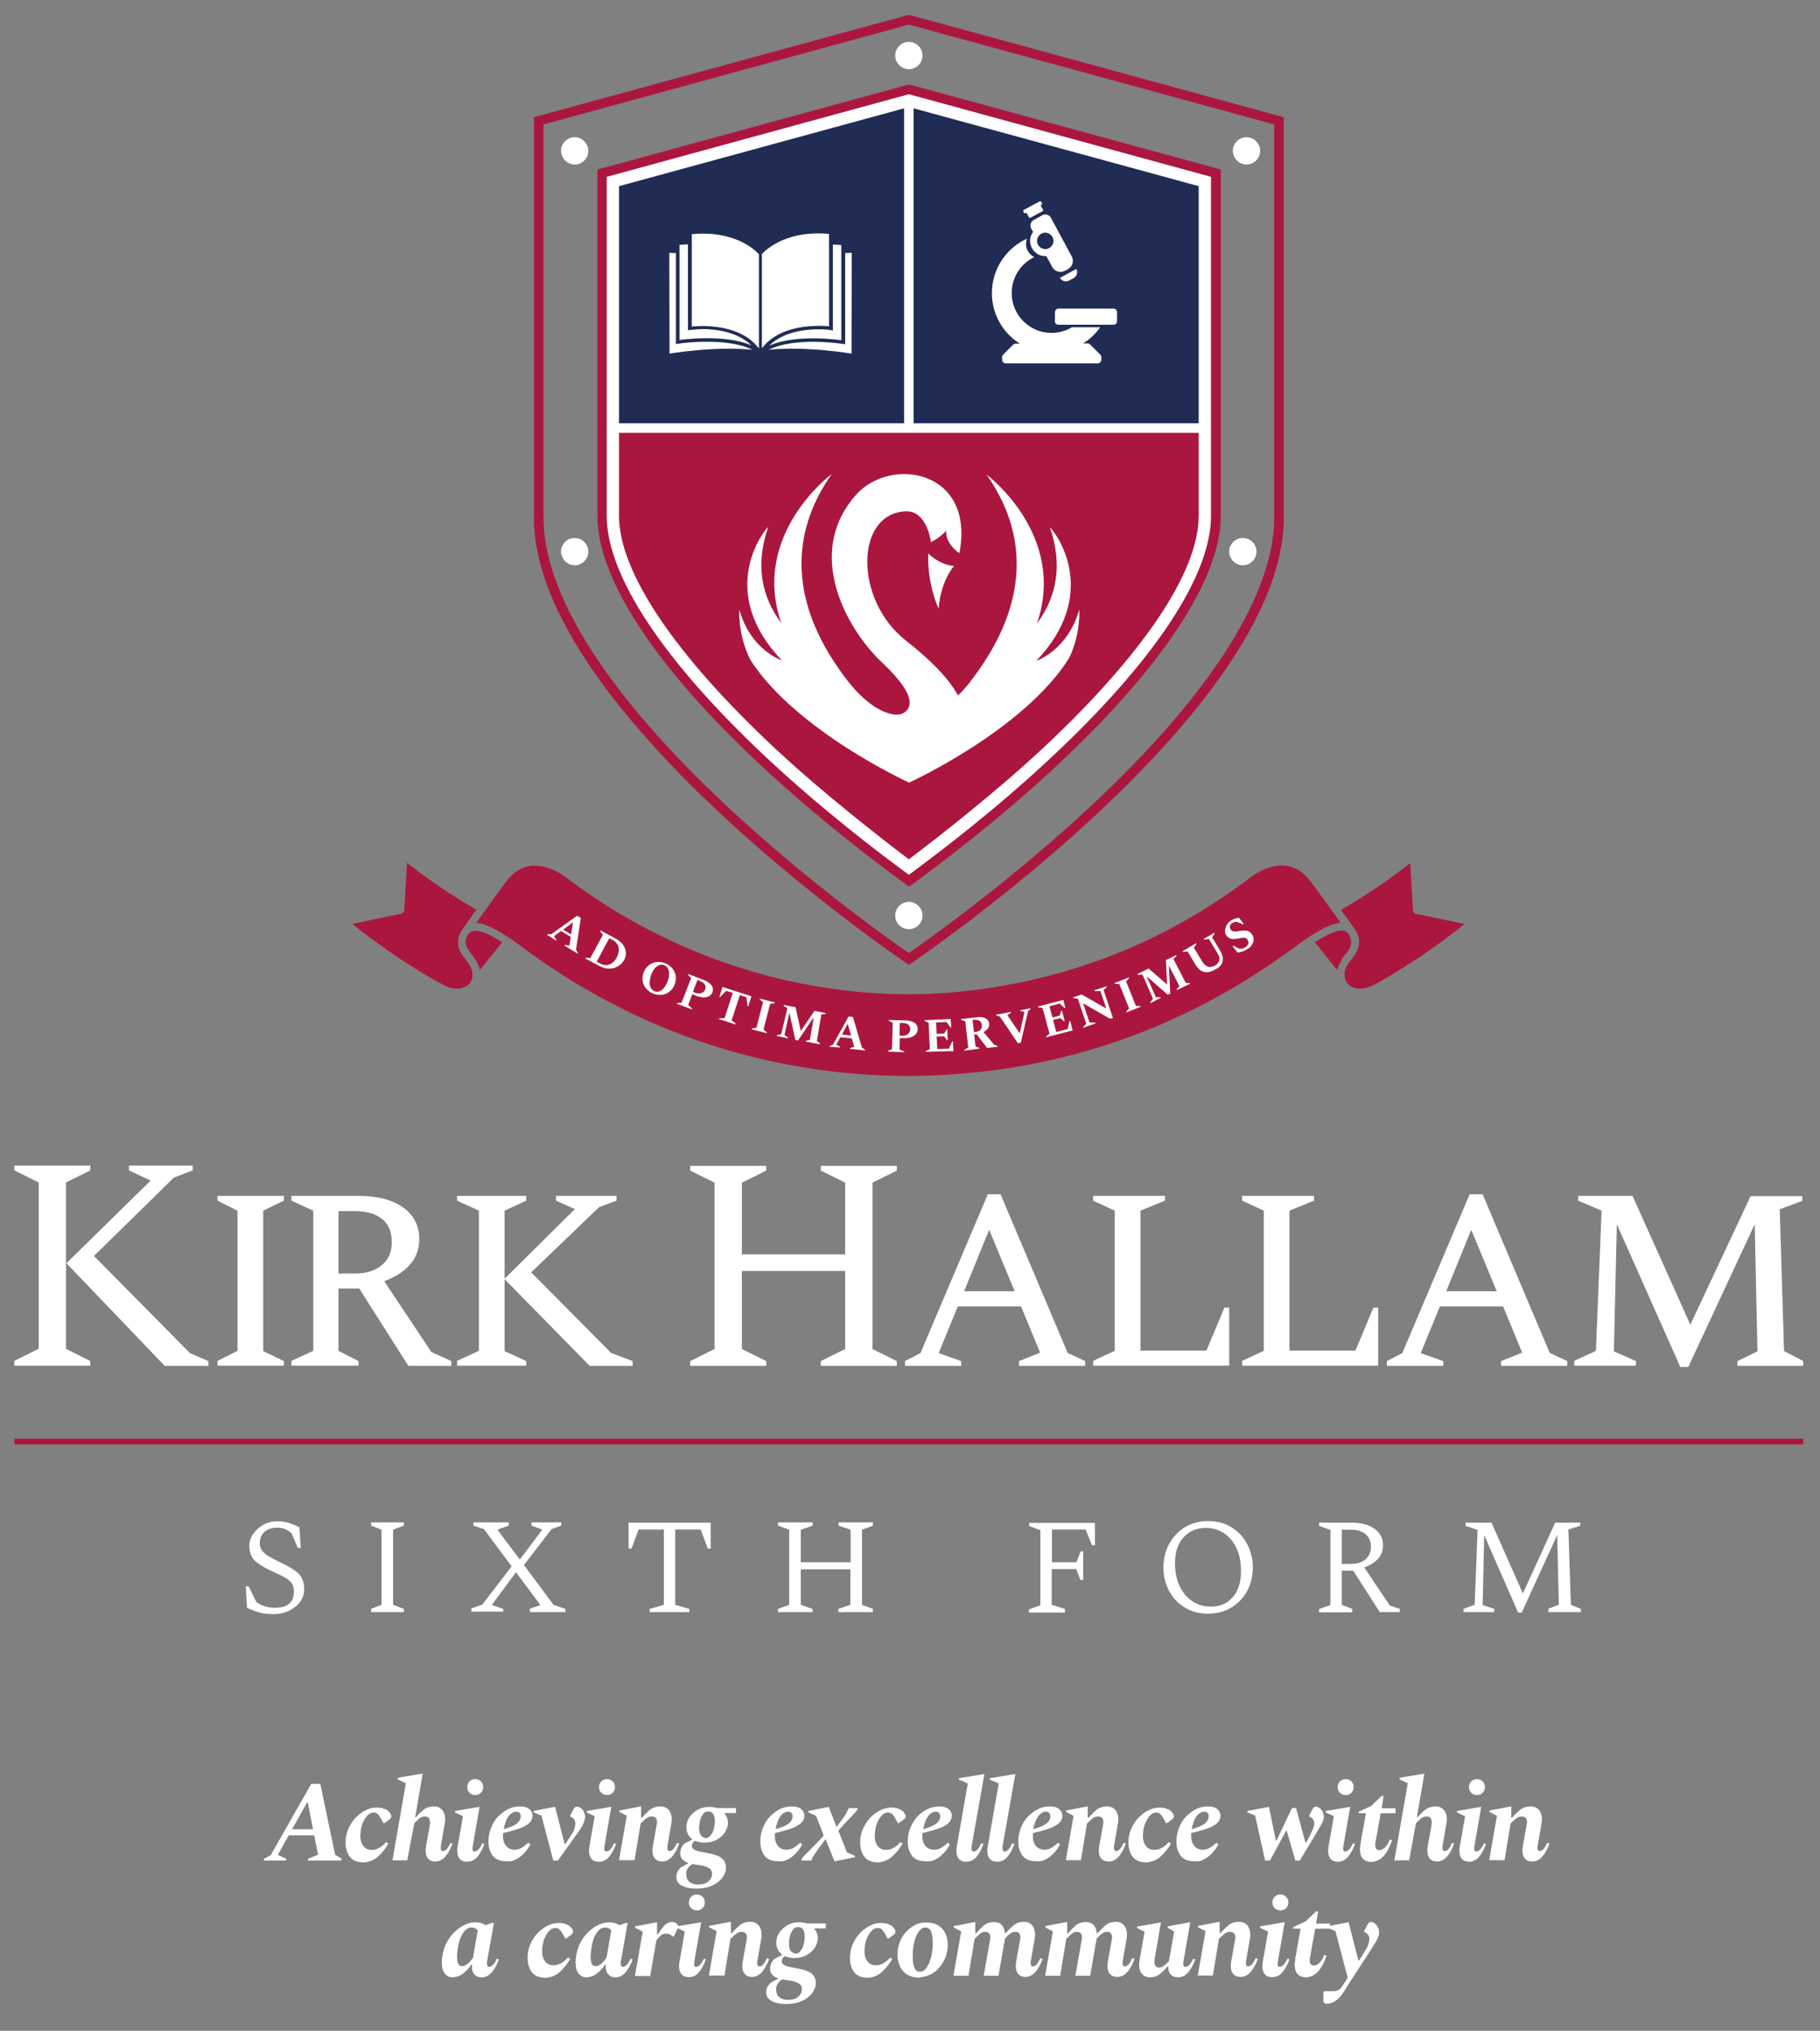
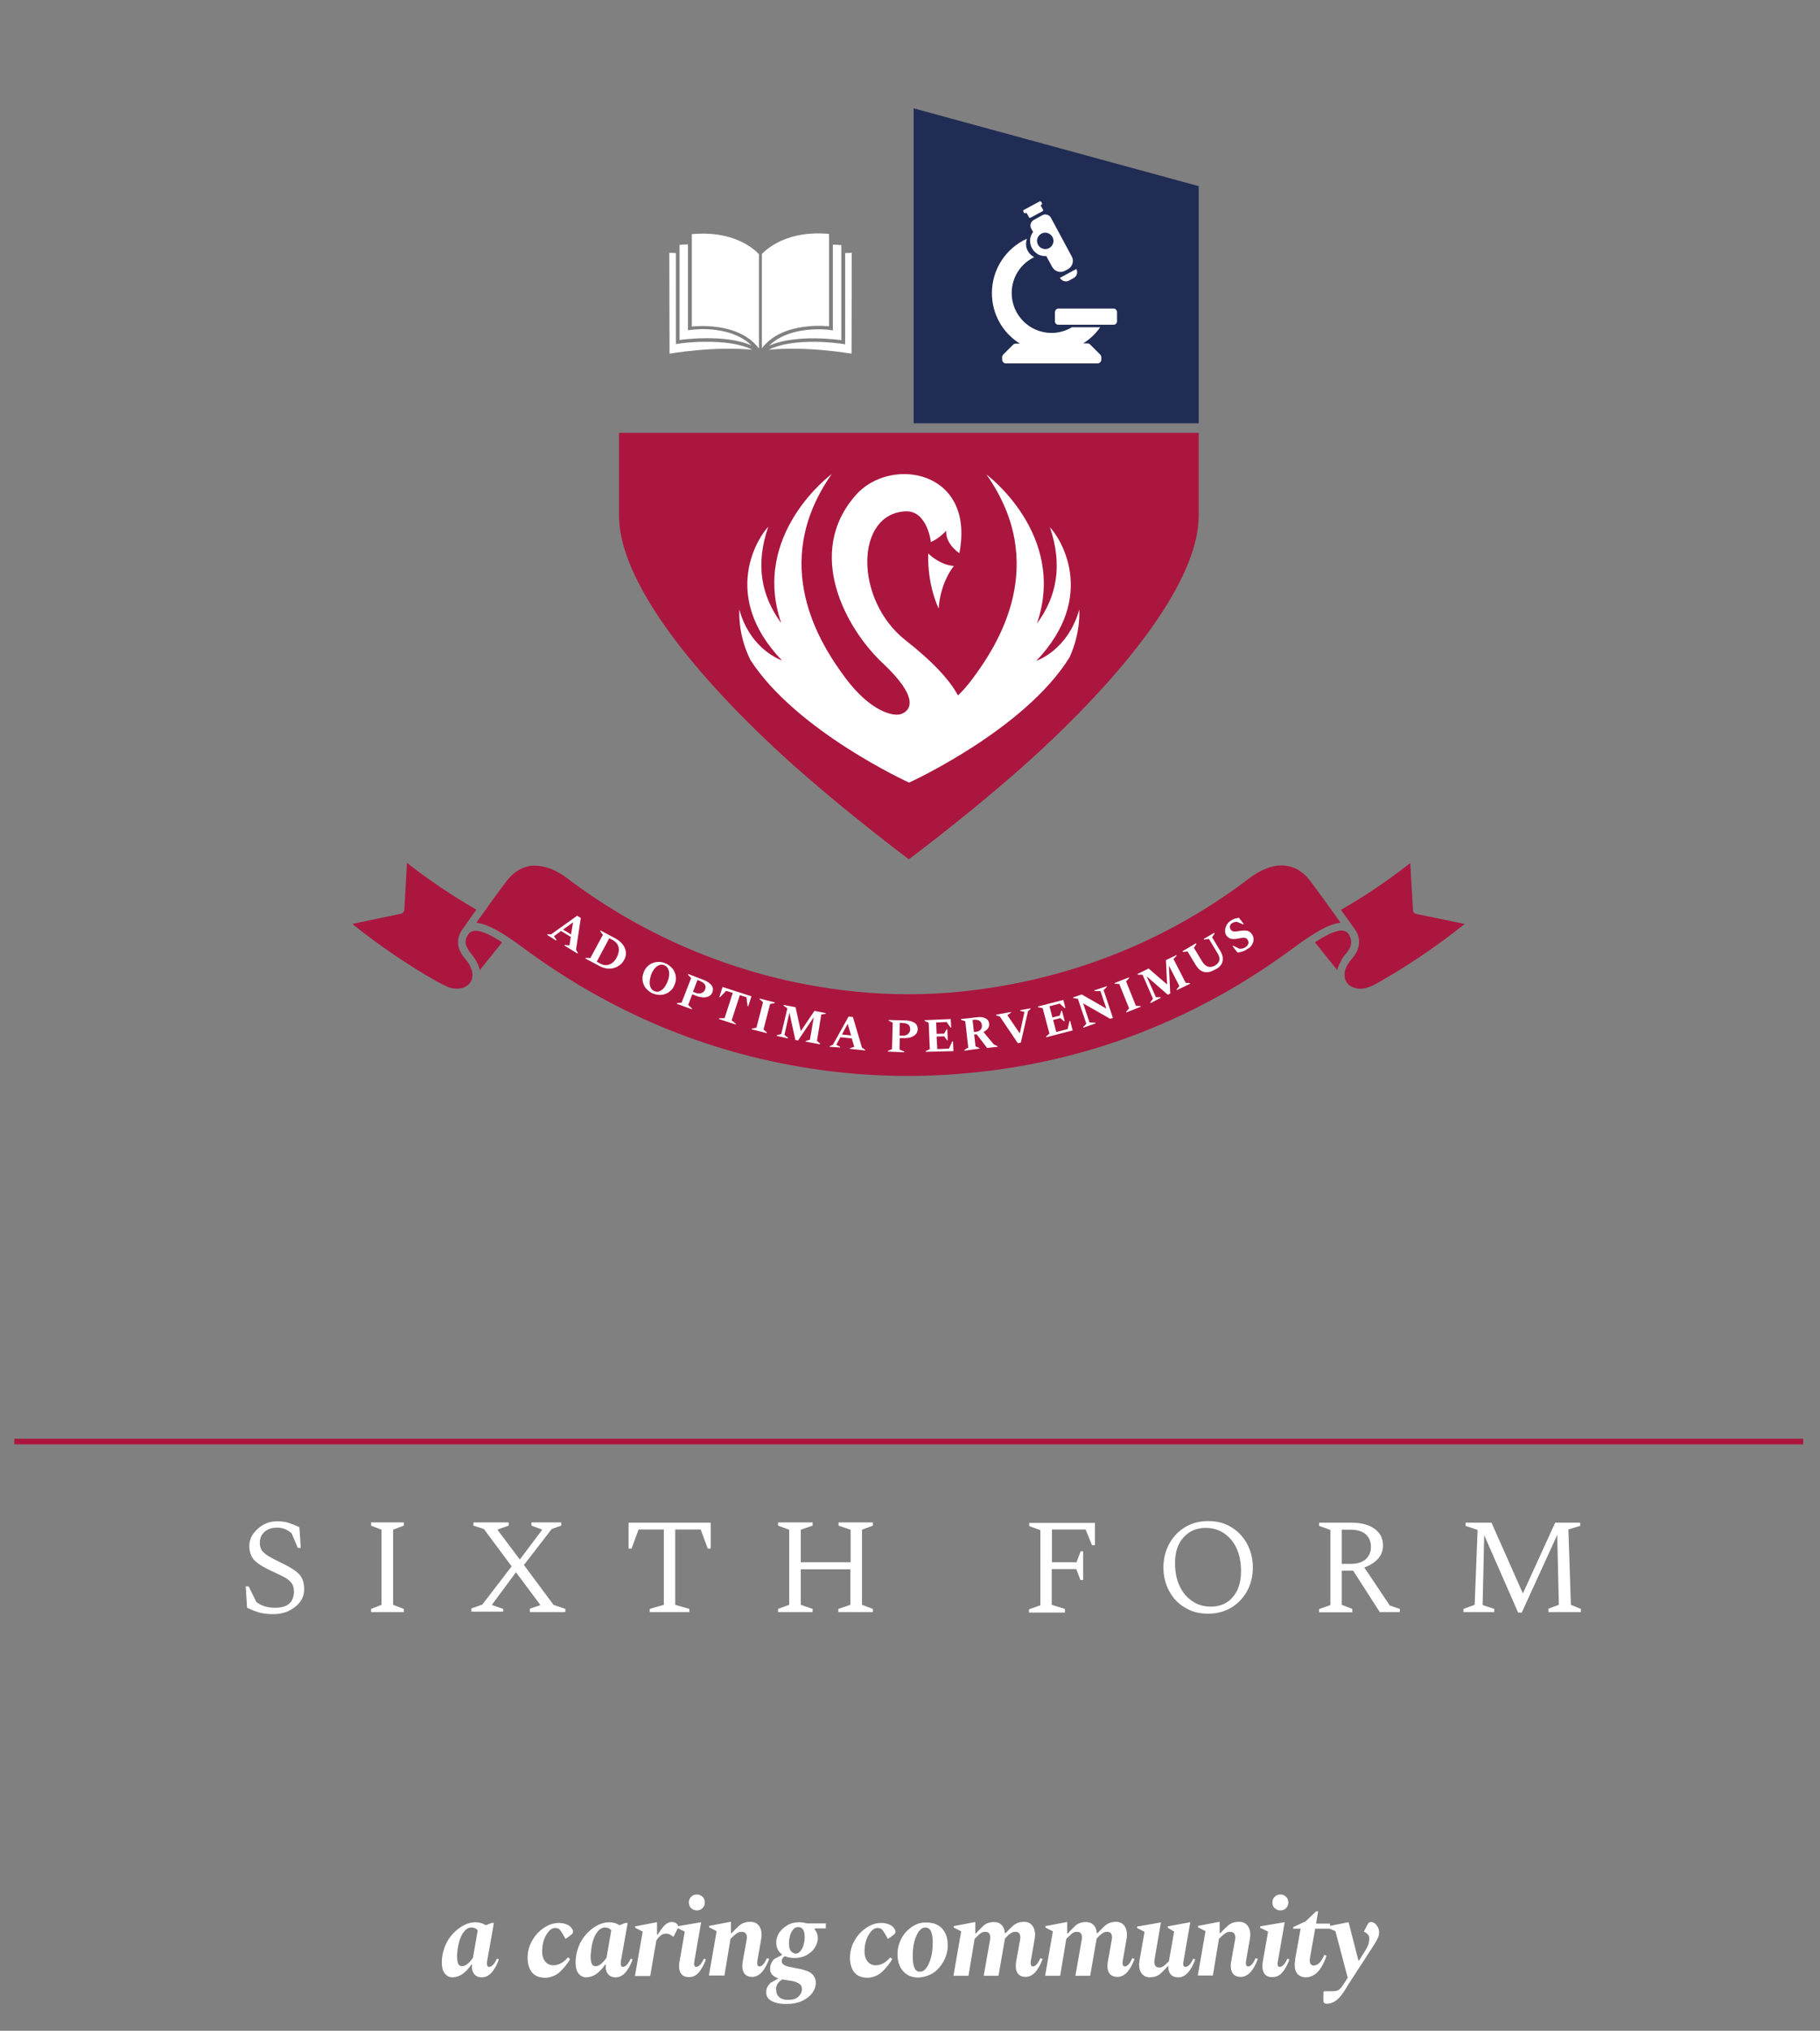
<svg xmlns="http://www.w3.org/2000/svg" xmlns:xlink="http://www.w3.org/1999/xlink" version="1.1" id="Layer_1" x="0px" y="0px" viewBox="0 0 800 892.4" style="enable-background:new 0 0 800 892.4;" xml:space="preserve">
  <rect x="0" y="0" width="800" height="892.4" fill="#808080" stroke="none" />
  <style type="text/css">
	.st0{clip-path:url(#SVGID_2_);fill:#FFFFFF;}
	.st1{fill:#AB163F;}
	.st2{clip-path:url(#SVGID_4_);fill:#FFFFFF;}
	.st3{clip-path:url(#SVGID_4_);fill:#AB163F;}
	.st4{fill:#202C54;}
	.st5{clip-path:url(#SVGID_6_);fill:#AB163F;}
	.st6{clip-path:url(#SVGID_6_);fill:#FFFFFF;}
</style>
  <g>
    <defs>
      <rect id="SVGID_1_" x="6.3" y="6.5" width="786.3" height="874" />
    </defs>
    <clipPath id="SVGID_2_">
      <use xlink:href="#SVGID_1_" style="overflow:visible;" />
    </clipPath>
    <path class="st0" d="M131.9,703.9c1.2-1.6,1.8-3.5,1.8-5.6c0-2-0.4-3.7-1.1-5c-0.7-1.3-1.9-2.5-3.5-3.5c-1.6-1.1-3.7-2.2-6.2-3.4   c-2-1-3.7-1.9-4.9-2.6c-1.3-0.8-2.2-1.6-2.9-2.5c-0.6-0.9-0.9-2-0.9-3.4c0-1.9,0.7-3.5,2-4.7c1.3-1.2,3.2-1.9,5.6-1.9   c1.3,0,2.4,0.2,3.4,0.6c1,0.4,2,1,3,1.9l2.7,6.4h1.3l-0.6-9.1c-1.6-0.8-3.2-1.4-4.7-1.9c-1.5-0.5-3.3-0.7-5.1-0.7   c-2.2,0-4.2,0.5-6,1.5c-1.8,1-3.3,2.4-4.5,4c-1.1,1.6-1.7,3.4-1.7,5.3c0,2.6,0.7,4.6,2,6.1c1.3,1.4,3.4,2.8,6.2,4.2   c2.4,1.1,4.4,2.1,6.1,2.9c1.7,0.8,3,1.7,3.9,2.7c0.9,1,1.4,2.3,1.4,4.1c0,4.8-2.8,7.2-8.3,7.2c-1.4,0-2.8-0.2-4.1-0.5   c-1.4-0.4-2.7-1-4.1-2l-3.4-6.9h-1.3l0.6,9.4c1.9,0.9,3.7,1.6,5.4,2.1c1.8,0.5,3.9,0.7,6.3,0.7c2.4,0,4.6-0.5,6.6-1.4   C129.1,706.8,130.7,705.5,131.9,703.9 M163.1,708.4h14.4V707l-4.7-1.8v-33l4.7-1.8v-1.4h-14.4v1.4l4.6,1.8v33l-4.6,1.8V708.4z    M232.8,708.4h15.7V707l-5.2-1.8l-13-17.5l12.2-15.8l4.2-1.5v-1.4h-13.1v1.4l4.6,1.7v0.3l-9.7,12.9l-9.7-12.9v-0.3l4.8-1.7v-1.4   h-15.5v1.4l4.6,1.5l12.2,16.4l-12.9,16.8l-4.8,1.7v1.4h14V707l-4.9-1.7v-0.2l10.5-14.2l10.6,14.2v0.3l-4.5,1.5V708.4z M311.1,680.5   h1.3v-11.4h-36.1v11.4h1.3l3.1-8.4h11.1v33.1l-6.2,1.8v1.4H303V707l-6.2-1.8v-33.1h11.2L311.1,680.5z M368.6,708.4h15.1V707   l-4.8-1.8v-33l4.8-1.8v-1.4h-15.1v1.4l5.3,1.8v14.3H352v-14.3l5.2-1.8v-1.4h-15.2v1.4l4.9,1.8v33l-4.9,1.8v1.4h15.2V707l-5.2-1.8   v-15.6h21.8v15.6l-5.3,1.8V708.4z M480,679h1.3v-9.8h-28.9v1.4l4.9,1.8v33l-5,1.8v1.4h15.8V707l-5.8-1.8v-15.7h10.8l1.8,4.8h1.2   v-12.6H475l-1.8,4.8h-10.8v-14.4h14.8L480,679z M545.5,690.5c0,4.7-1.2,8.5-3.6,11.3c-2.4,2.8-5.6,4.2-9.7,4.2   c-3,0-5.8-0.8-8.1-2.4c-2.4-1.6-4.3-3.8-5.6-6.7c-1.4-2.9-2-6.3-2-10.1c0-4.7,1.2-8.4,3.7-11.2c2.5-2.8,5.8-4.2,9.8-4.2   c3,0,5.7,0.8,8.1,2.4c2.3,1.6,4.2,3.8,5.5,6.7C544.9,683.3,545.5,686.7,545.5,690.5 M548.1,699.3c1.7-3.1,2.6-6.6,2.6-10.5   c0-3.9-0.9-7.4-2.6-10.5c-1.7-3.1-4-5.5-7-7.3c-3-1.8-6.3-2.6-10.1-2.6c-3.7,0-7.1,0.9-10,2.6c-2.9,1.8-5.3,4.2-7,7.3   c-1.7,3.1-2.6,6.6-2.6,10.5c0,3.9,0.9,7.4,2.6,10.5c1.7,3.1,4,5.5,7,7.2c2.9,1.8,6.3,2.6,10,2.6c3.8,0,7.2-0.9,10.1-2.6   C544.1,704.7,546.4,702.3,548.1,699.3 M594,687.2h-4.2v-15h3.9c2.9,0,5.1,0.7,6.6,2c1.5,1.3,2.3,3.2,2.3,5.6c0,2.2-0.8,4-2.3,5.4   C598.7,686.5,596.7,687.2,594,687.2 M606.5,708.4h8.8V707l-4.4-1.5l-11.2-16.7c2.5-0.9,4.5-2.2,6-3.8c1.5-1.6,2.2-3.6,2.2-6   c0-3-1.2-5.4-3.7-7.2c-2.5-1.8-5.9-2.7-10.2-2.7h-14.2v1.4l5,1.8v33l-5,1.8v1.4h14.6V707l-4.6-1.8v-15h5L606.5,708.4z M680.7,708.4   h14.2V707l-4.4-1.8l-1.1-33.1l5.2-1.6v-1.4h-11l-14.2,31.1l-13.8-31.1h-11.4v1.4l5.3,1.8l-1.3,32.9l-4.9,1.8v1.4h13.5V707l-5.1-1.7   l0.7-30.7l14.9,34h1.6l15.6-34.1l0.7,30.7l-4.6,1.7V708.4z" />
  </g>
  <rect x="6.3" y="632.2" class="st1" width="786.3" height="2.5" />
  <g>
    <defs>
-       <rect id="SVGID_3_" x="6.3" y="6.5" width="786.3" height="874" />
-     </defs>
+       </defs>
    <clipPath id="SVGID_4_">
      <use xlink:href="#SVGID_3_" style="overflow:visible;" />
    </clipPath>
    <path class="st2" d="M719.1,600.2v-2.1l-9.7-4.3l1.3-55.8l27.9,62.7h3.5l29.2-62.7l1.2,55.8l-8.8,4.3v2.1h29v-2.1l-8.5-4.4   l-1.9-62.3l9.9-3.7v-2.1h-22.7L743,582.1l-25.4-56.6h-23.9v2.1L704,532l-2.5,61.6l-9.5,4.4v2.1H719.1z M646.7,540.4l11.2,27h-22.2   L646.7,540.4z M634.4,600.2v-2.1l-9.9-3.5l8.4-20.5h27.8l8.4,20.3l-9.3,3.7v2.1h29.1v-2.1l-7.7-3.6l-29.5-69.7H646l-29.6,69.8   l-6.8,3.5v2.1H634.4z M605.8,600.2v-25.6h-2.1l-7.9,18.9h-29V532l10.8-4.4v-2.1H546v2.1l9.5,4.4v61.6l-9.5,4.4v2.1H605.8z    M540.3,600.2v-25.6h-2.1l-7.9,18.9h-29V532l10.8-4.4v-2.1h-31.6v2.1l9.5,4.4v61.6l-9.5,4.4v2.1H540.3z M434.8,540.4l11.2,27h-22.2   L434.8,540.4z M422.5,600.2v-2.1l-9.9-3.5l8.4-20.5h27.8l8.4,20.3l-9.3,3.7v2.1H477v-2.1l-7.7-3.6l-29.5-69.7h-5.6l-29.6,69.8   l-6.8,3.5v2.1H422.5z M336.8,600.2v-2.1l-10.7-5.3v-34.3h45.4v34.3l-10.7,5.3v2.1h33.4v-2.1l-10.7-5.3v-73.1l10.7-5.3v-2.1h-33.4   v2.1l10.7,5.3v31.5h-45.4v-31.5l10.7-5.3v-2.1h-33.4v2.1l10.7,5.3v73.1l-10.7,5.3v2.1H336.8z M278.1,600.2v-2.1l-9.5-3.6   l-35.1-35.4l29.8-28.6l7.7-2.9v-2.1h-26.6v2.1l8.3,3.7l-31,30.7l37.5,38.2H278.1z M231.3,600.2v-2.1l-9.5-4.4V532l9.5-4.4v-2.1   h-30.4v2.1l9.6,4.4v61.6l-9.6,4.4v2.1H231.3z M167.9,535.6c2.9,2.3,4.3,5.7,4.3,10.2c0,4.3-1.4,7.6-4.3,10.1   c-2.9,2.4-6.7,3.7-11.5,3.7h-7.6v-27.4h6.9C160.9,532.2,165,533.3,167.9,535.6 M157.6,600.2v-2.1l-8.8-4.5v-27.4h9.1l21.6,34h18.9   v-2.1l-8.8-4L168.9,563c4.8-1.8,8.6-4.2,11.3-7.3c2.7-3.1,4.1-6.8,4.1-11.2c0-5.9-2.4-10.5-7.1-13.9c-4.8-3.4-11.3-5.1-19.5-5.1   h-29.6v2.1l9.6,4.4v61.6l-9.6,4.4v2.1H157.6z M124.8,600.2v-2.1l-9.1-4.4V532l9.1-4.4v-2.1H95.6v2.1l8.8,4.4v61.6l-8.8,4.4v2.1   H124.8z M72.4,600.2h19.2v-2.1l-8.1-3.5l-42.2-42.7l35.1-34.4l8.3-3.2v-2.1h-28v2.1l9.5,4.5l-37,36.3L72.4,600.2z M39.7,600.2v-2.1   L29,592.7v-73.1l10.7-5.3v-2.1H6.3v2.1l10.7,5.3v73.1l-10.7,5.3v2.1H39.7z" />
    <path class="st3" d="M238.9,54.7v172.7c0,32.6,26.2,74.8,75.6,122.1c37,35.4,75,62.4,85,69.3c9.9-6.9,48-34,85-69.3   c49.5-47.3,75.6-89.6,75.6-122.1V54.7L399.5,10.8L238.9,54.7z M399.5,424l-1.2-0.8c-16.7-11.5-163.6-114.7-163.6-195.7v-176   l164.8-45l164.8,45v176c0,81-146.9,184.2-163.6,195.7L399.5,424z" />
    <path class="st3" d="M399.5,389.6l-1.2-0.9c-13.1-9.5-38.9-29.1-64.1-52.6c-46.2-43.1-71.6-81.9-71.6-109.3V74.5l137-37.4l137,37.4   v152.3c0,27.4-25.6,66.3-72,109.6c-25.2,23.5-50.8,42.8-63.7,52.3L399.5,389.6z" />
    <path class="st2" d="M266.7,77.7v149.1c0,26.1,25,63.8,70.3,106.2c24.3,22.7,49.1,41.6,62.5,51.4c13.2-9.7,37.8-28.4,62.1-51.1   c45.6-42.5,70.7-80.3,70.7-106.5V77.7L399.5,41.4L266.7,77.7z" />
    <path class="st2" d="M399.5,30.4c3.3,0,6-2.7,6-6c0-3.3-2.7-6-6-6c-3.3,0-6,2.7-6,6C393.5,27.7,396.2,30.4,399.5,30.4" />
    <path class="st2" d="M547.9,72.3c3.3,0,6-2.7,6-6c0-3.3-2.7-6-6-6c-3.3,0-6,2.7-6,6C542,69.6,544.6,72.3,547.9,72.3" />
    <path class="st2" d="M252.6,72.3c3.3,0,6-2.7,6-6c0-3.3-2.7-6-6-6c-3.3,0-6,2.7-6,6C246.7,69.6,249.4,72.3,252.6,72.3" />
    <path class="st2" d="M399.5,408.3c3.3,0,6-2.7,6-6c0-3.3-2.7-6-6-6c-3.3,0-6,2.7-6,6C393.5,405.7,396.2,408.3,399.5,408.3" />
    <path class="st2" d="M546.3,248.4c3.3,0,6-2.7,6-6c0-3.3-2.7-6-6-6s-6,2.7-6,6C540.4,245.7,543,248.4,546.3,248.4" />
    <path class="st2" d="M252.6,248.4c3.3,0,6-2.7,6-6c0-3.3-2.7-6-6-6c-3.3,0-6,2.7-6,6C246.7,245.7,249.4,248.4,252.6,248.4" />
  </g>
  <polygon class="st4" points="526.9,186 526.9,81.8 401.6,47.6 401.6,186 " />
-   <polygon class="st4" points="397.4,47.6 272.1,81.8 272.1,186 397.4,186 " />
  <g>
    <defs>
      <rect id="SVGID_5_" x="6.3" y="6.5" width="786.3" height="874" />
    </defs>
    <clipPath id="SVGID_6_">
      <use xlink:href="#SVGID_5_" style="overflow:visible;" />
    </clipPath>
    <path class="st5" d="M272.1,213.3L272.1,213.3l0,13.4c0,24.6,24.4,60.9,68.6,102.2c20.7,19.3,46.2,39.2,58.8,48.7   c12.6-9.5,38.1-29.4,58.8-48.7c44.2-41.3,68.6-77.6,68.6-102.2v-13.4h0v-23.1H272.1V213.3z" />
    <path class="st6" d="M455.5,290.4c27.6-28.9,9.9-54.8,6-58.7c5.7,16.7,3,30.5-5.7,42.3c13.4-39.1-22.2-65.5-22.2-65.5   c27.8,39.5,5.1,74.7-6,89.6c-2.2,3-4.4,5.5-6.5,7.5c-4.1-7.5-11.8-15.4-23-24.2c-22.7-17.8-22.3-55.8,0-56.7   c9.5-0.4,11.1,13.5,11.1,13.5c4-1.8,6.7-5,6.7-5c-0.4,5.9,5.8,9.9,5.8,9.9c7.1-36.6-30.1-42.7-45.3-25.8   c-23.1,25.8-4.2,59.3,11.5,74c16.4,15.4,12.4,20.8,8.4,22.4c-3.4,1.4-13.6-0.9-24.7-15.8c-11.1-14.9-33.8-50-6-89.6   c0,0-35.7,26.3-22.2,65.5c-8.7-11.8-11.5-25.6-5.7-42.3c-4,4-21.6,29.9,6,58.7c0,0-13.8-4.5-18.7-22.3c0,0-0.9,10.7,4.9,22.2   c20.3,31.3,69.7,53.8,69.7,53.8s50.7-23.1,70.5-55c5.1-11,4.3-21,4.3-21C469.3,285.9,455.5,290.4,455.5,290.4 M412.6,267.4   c0.8-11.9,6.7-18.7,6.7-18.7c-6.3-0.4-11.3-5.5-11.3-5.5C407.6,257.6,412.6,267.4,412.6,267.4" />
    <path class="st6" d="M299.1,150.9l-2,0.3v-1.7v-38.3l-2.9-0.1l0.1,44.3c0,0,19.7-3.4,36.4-1.7c-5.7-2.9-13.7-3.5-19.6-3.5   C304.4,150.1,299.1,150.9,299.1,150.9 M304.4,144.9l-2,0.2l0-1.7v-36c-1.3,0-2.6,0.1-3.7,0.2v41.8c0,0,19.6-2.9,31.6,2.4   c-6.2-6.2-16.1-7.2-21.7-7.2C306.1,144.7,304.4,144.9,304.4,144.9 M333.4,152.9c0.1,0.1,0.1,0.2,0.2,0.2v-41.4   c-2.4-2.6-11.5-10.5-29.5-8.8v3.2v37.4C304.1,143.5,324.2,140.9,333.4,152.9 M364.4,143.4V106v-3.2c-18-1.7-27.1,6.3-29.5,8.8v41.4   c0.1-0.1,0.1-0.2,0.2-0.2C344.3,140.9,364.4,143.4,364.4,143.4 M369.8,149.5v-41.8c-1.1-0.1-2.3-0.2-3.7-0.2v37.7l-2-0.3   c0,0-1.7-0.2-4.3-0.2c-5.6,0-15.5,1-21.7,7.2C350.2,146.5,369.8,149.5,369.8,149.5 M371.5,111.2v40.1l-2-0.3c-0.1,0-5.3-0.8-12-0.8   c-5.9,0-13.9,0.6-19.6,3.5c16.7-1.7,36.4,1.7,36.4,1.7l0.1-44.3L371.5,111.2z" />
    <path class="st6" d="M457.7,109c0.1,0,0.1,0.1,0.2,0.1c0.1,0,0.2,0.1,0.3,0.1c1.7,0.7,3.7-0.1,4.5-1.8c0.9-1.8,0.1-3.9-1.7-4.8   c-1.8-0.9-3.9-0.1-4.8,1.7c-0.1,0.2-0.2,0.5-0.3,0.8l0,0c0,0,0,0,0,0C455.6,106.6,456.3,108.2,457.7,109 M458.1,94.6   c1.4-0.8,3.2-0.2,3.9,1.2l9.1,16.9c1.1,2,0.3,4.5-1.7,5.6l-1.3,0.7c-2,1.1-4.5,0.3-5.6-1.7l-2.6-4.8c-1.1,0.1-2.3-0.1-3.4-0.6   c-0.2-0.1-0.4-0.2-0.6-0.4c-1.8-1.1-2.9-3.1-3.1-5.1c-0.1-1.1,0.1-2.3,0.6-3.3c0.2-0.4,0.4-0.8,0.7-1.2l-0.8-1.4   c-0.8-1.4-0.2-3.2,1.2-3.9L458.1,94.6z" />
    <path class="st6" d="M471.9,122.2l-2,1.1c-1.4,0.8-3.2,0.2-4-1.2l7.2-3.9C473.9,119.6,473.4,121.4,471.9,122.2" />
    <path class="st6" d="M450.1,92.2l6.9-3.7c0.2-0.1,0.5,0,0.7,0.2l0.3,0.6c0.1,0.2,0,0.5-0.2,0.7l-0.4,0.2l1.1,2   c0.1,0.2,0,0.5-0.2,0.6l-5.4,2.9c-0.2,0.1-0.5,0-0.6-0.2l-1.1-2l-0.4,0.2c-0.2,0.1-0.5,0-0.7-0.2l-0.3-0.6   C449.7,92.6,449.8,92.3,450.1,92.2" />
    <path class="st6" d="M445.3,151.5c0.3-0.3,0.8-0.5,1.2-0.5h1.8c-7.4-4.6-12.3-12.8-12.3-22.2c0-10.4,6.1-19.7,15.4-23.9   c-0.3,0.9-0.4,1.8-0.4,2.7c0.1,2,1.3,4,3.1,5.1c0.2,0.1,0.3,0.2,0.5,0.3c-6,2.9-9.9,8.9-9.9,15.8c0,9.7,7.9,17.5,17.5,17.5   c3.2,0,6.3-0.9,9-2.5h12.4c-2,2.9-4.6,5.3-7.5,7.1h1.9c0.5,0,0.9,0.2,1.2,0.5l4.4,4.4c0.3,0.3,0.5,0.8,0.5,1.2v1   c0,1-0.8,1.7-1.7,1.7h-20.1h-20.1c-1,0-1.7-0.8-1.7-1.7v-1c0-0.5,0.2-0.9,0.5-1.2L445.3,151.5z" />
    <path class="st6" d="M465.2,135.6h24.3c0.8,0,1.5,0.7,1.5,1.5v4.1c0,0.8-0.7,1.5-1.5,1.5h-5.9h-12.4h-6c-0.8,0-1.5-0.6-1.5-1.5   v-4.1C463.8,136.3,464.4,135.6,465.2,135.6" />
    <path class="st5" d="M204.7,421.6c3,3.6,3.8,7.3,2.1,10c-1.7,2.6-5.3,3.5-9.2,2.4c-0.7-0.2-4.6-2.2-5.9-2.9   c-12.6-7.2-24.7-15.4-36.1-24.5l-0.7-0.6l21.4-4.5c0.8-0.2,1.3-0.8,1.4-1.6l1.2-20.7l0.7,0.5c9.2,7.2,19,13.8,29.4,19.8l0.4,0.2   l-0.3,0.4c-0.4,0.6-5.6,7.9-5.9,8.4l-0.2,0.2C200.3,413.2,200.9,417.3,204.7,421.6 M220.3,413.8l0.4,0.3l-9.8,12.2l-0.2-0.8   c-0.8-2.8-2.3-4.7-3.6-6.4c-2-2.7-3.7-5-1.2-8.6l0,0c0.7-1,1.8-1.5,3.1-1.5C212.2,409,216.5,411.4,220.3,413.8 M588.5,405.6   c-4.4,0.6-10.6,4-19.6,10.7c-39.8,29.5-84.2,47.7-132.2,54c-12.4,1.6-24.9,2.5-37.4,2.5c-14.6,0-29.3-1.1-43.8-3.4   c-45.5-7.1-87.8-24.9-125.8-53.1c-9-6.7-15.2-10.1-19.6-10.7l-0.7-0.1l0.4-0.6c3.5-5,9.9-13.9,13.1-18c4.5-5.9,10-6.5,11.6-6.5   l0.3,0c4.9,0,9.6,1.8,14.6,5.6c30.4,23,66.1,39,103.4,46.3c15.9,3.1,31.1,4.6,46.5,4.6c16.3,0,32.4-1.7,49.3-5.2   c36.7-7.6,70.6-23,100.6-45.8c4.9-3.7,9.7-5.6,14.1-5.6c4.8,0,9,2.2,12.4,6.5c3.1,4.1,9.5,13,13.1,18l0.4,0.6L588.5,405.6z    M590.9,419.9c-0.5,0.5-2.2,3.5-2.9,5.6l-0.2,0.8l-9.8-12.2l0.4-0.3c3.6-2.3,8.2-4.9,11.3-4.9c1.2,0,2.2,0.4,2.9,1.3   C595.5,414.3,593,417.7,590.9,419.9 M643.8,406l-0.7,0.6c-11.4,9-23.5,17.3-36.1,24.5c-3.6,2.1-7.7,4.4-11.9,2.9   c-2-0.7-3.4-2.1-3.9-4c-0.7-2.5,0.3-5.5,2.8-8.4c4.1-4.6,4.5-9.5,1.2-13.7c-1.1-1.6-3.1-4.4-5.5-7.7l-0.3-0.4l0.4-0.2   c10.4-6,20.2-12.6,29.4-19.8l0.7-0.5l1.2,20.7c0,0.8,0.6,1.4,1.4,1.6L643.8,406z" />
    <path class="st6" d="M550.2,415.3c0.5-0.7,0.8-1.5,0.8-2.4c0.1-0.8-0.2-1.6-0.7-2.4c-0.6-0.8-1.3-1.3-2.1-1.5   c-0.9-0.2-2-0.1-3.4,0.1c-1.1,0.2-1.9,0.3-2.5,0.2c-0.6-0.1-1-0.3-1.3-0.8c-0.3-0.5-0.5-1-0.4-1.5c0.1-0.5,0.4-0.9,0.9-1.3   c0.4-0.2,0.7-0.4,1.1-0.5c0.4-0.1,0.8-0.1,1.2-0.1l2.6,1.1l0.3-0.2l-2.1-2.7c-0.6,0.1-1.3,0.2-1.9,0.4c-0.6,0.2-1.3,0.6-1.9,1   c-0.5,0.4-1,0.8-1.3,1.3c-0.4,0.5-0.6,1.1-0.8,1.7c-0.2,0.6-0.2,1.2-0.2,1.8c0.1,0.6,0.2,1.1,0.6,1.6c0.5,0.7,1.2,1.2,1.9,1.4   c0.8,0.2,1.7,0.2,2.8,0c1-0.2,1.7-0.3,2.3-0.4c0.6-0.1,1,0,1.4,0.1c0.4,0.1,0.7,0.4,0.9,0.8c0.4,0.6,0.5,1.2,0.3,1.7   c-0.2,0.6-0.6,1.1-1.2,1.5c-0.4,0.3-0.8,0.4-1.3,0.6c-0.5,0.1-0.9,0.1-1.4,0.1l-2.7-1.3l-0.3,0.2l2.2,2.8c0.7-0.1,1.5-0.3,2.2-0.5   c0.7-0.2,1.4-0.6,2.2-1.2C549.1,416.7,549.7,416.1,550.2,415.3 M536.7,424c0.6-0.8,0.8-1.7,0.8-2.8c0-1-0.4-2.2-1.2-3.5l-3.5-5.8   l1.1-1.7l-0.2-0.3l-4.6,2.7l0.2,0.3l2.1-0.3l3.9,6.5c0.5,0.8,0.7,1.5,0.7,2.2c0,0.7-0.1,1.2-0.5,1.7c-0.3,0.5-0.8,0.9-1.3,1.2   c-0.6,0.4-1.3,0.6-2,0.7c-0.7,0.1-1.3-0.1-2-0.5c-0.7-0.4-1.3-1.1-1.9-2.1l-3.5-5.8l1.1-1.7l-0.2-0.3l-5.9,3.5l0.2,0.3l2-0.2   l3.5,5.8c0.8,1.3,1.6,2.2,2.5,2.7c0.9,0.5,1.9,0.7,2.9,0.6c1-0.1,2-0.5,3.1-1.1C535.3,425.6,536.1,424.8,536.7,424 M510.2,438.5   l-0.1-0.3l-2,0l-4.1-9.2l9.3,8.1l1.1-0.5l-0.6-12.3l4.6,9l-1.2,1.5l0.1,0.3l5.8-2.8L523,432l-1.8-0.1l-5.4-10.5l1.4-1.4l-0.1-0.3   l-4.6,2.2l0.5,10.7l-8.1-7L500,428l0.1,0.3l2.1,0l4.6,10.6l-1.2,1.6l0.1,0.3L510.2,438.5z M501.4,442.4l-0.1-0.3l-2-0.1l-4.3-10.7   l1.3-1.5l-0.1-0.3l-6.3,2.5l0.1,0.3l2,0.1l4.3,10.7l-1.3,1.5l0.1,0.3L501.4,442.4z M481.6,449.7l-0.1-0.3l-2.6-0.1l-2.8-8.4   l11.9,6.8l1.2-0.4l-4.1-12.2l1.4-1.4l-0.1-0.3l-5.4,1.8l0.1,0.3l2.6,0l2.6,7.7l-10.8-6.2l-3.8,1.3l0.1,0.3l2,0.3l3.7,11l-1.4,1.4   l0.1,0.3L481.6,449.7z M471.5,452.8l-1.1-4.2l-0.3,0.1l-0.8,3.5l-5,1.3l-1.4-5.3l3.2-0.8l1.6,1.4l0.3-0.1l-1.2-4.6l-0.3,0.1   l-0.7,2.1l-3.2,0.8l-1.3-4.9l4.5-1.2l2.2,2l0.3-0.1l-0.9-3.5l-11.2,2.9l0.1,0.3l2,0.4l3,11.2l-1.5,1.3l0.1,0.3L471.5,452.8z    M448.7,458.2l3.2-13.9l1.1-0.9l-0.1-0.3l-4.5,0.8l0.1,0.3l1.8,0.5l-2,9.2l-0.2,0l-5.3-7.8l1.6-1.1l-0.1-0.3l-6.5,1.2l0.1,0.3   l1.6,0.5l7.9,11.7L448.7,458.2z M430.6,448.6c0.5,0.4,0.9,1,1,1.8c0.1,0.8-0.1,1.5-0.5,2c-0.4,0.5-1.1,0.9-2,1l-1,0.1l-0.6-5.3   l0.8-0.1C429.3,448.1,430,448.2,430.6,448.6 M430.5,460.8l0-0.3l-1.7-0.7l-0.6-5.2l1.1-0.1l4.6,6l4.6-0.5l0-0.3l-1.6-0.7l-4.6-5.5   c0.8-0.4,1.4-0.9,1.9-1.5c0.5-0.6,0.6-1.3,0.6-2.1c-0.1-1.1-0.6-1.9-1.6-2.4c-0.9-0.5-2.1-0.7-3.6-0.5l-7.2,0.8l0,0.3l1.9,0.7   l1.3,11.5l-1.7,1.1l0,0.3L430.5,460.8z M419.1,461.9l-0.2-4.3l-0.3,0l-1.5,3.2l-5.1,0.2l-0.3-5.5l3.3-0.1l1.3,1.7l0.3,0l-0.2-4.8   l-0.3,0l-1.1,1.9l-3.3,0.1l-0.2-5l4.6-0.2l1.7,2.4l0.3,0l-0.2-3.7l-11.5,0.5l0,0.3l1.8,0.8l0.5,11.6l-1.8,0.9l0,0.3L419.1,461.9z    M396.5,449.5c1.2,0,2.1,0.3,2.7,0.7c0.6,0.5,0.9,1.2,0.9,2.2c0,0.8-0.4,1.4-1,2c-0.6,0.5-1.5,0.8-2.7,0.7l-1,0l0.1-5.6   L396.5,449.5z M397.5,462.4l0-0.3l-2.1-0.9l0.1-5l1.8,0c1.2,0,2.2-0.1,3.1-0.4c0.9-0.3,1.6-0.8,2.2-1.4c0.5-0.6,0.8-1.3,0.8-2.1   c0-1.3-0.5-2.3-1.5-2.9c-1-0.6-2.3-1-4-1l-7.3-0.2l0,0.3l1.8,0.9l-0.3,11.6l-1.8,0.8l0,0.3L397.5,462.4z M372.6,449.9l1.5,5.1   l-4-0.4L372.6,449.9z M369.3,460.3l0-0.3l-1.7-0.9l1.8-3.3l5,0.5l1.1,3.7l-1.9,0.6l0,0.3l6.7,0.7l0-0.3l-1.4-0.9l-4-13.5l-1.9-0.2   l-6.9,12.4l-1.4,0.6l0,0.3L369.3,460.3z M346.3,456.3l0.1-0.3l-1.6-1.2l2.2-9.8l2.6,12l1.2,0.2l6.9-10.2l-1.7,9.9l-1.8,0.5   l-0.1,0.3l6.3,1.2l0.1-0.3l-1.4-1.2l1.9-11.6l1.9-0.3l0.1-0.3l-5-1l-6,8.9l-2.3-10.5l-5.2-1l-0.1,0.3l1.7,1.2l-2.7,11.3l-1.9,0.5   l-0.1,0.3L346.3,456.3z M337,454l0.1-0.3l-1.5-1.3l2.9-11.2l2-0.4l0.1-0.3l-6.6-1.7l-0.1,0.3l1.5,1.3l-2.9,11.2l-2,0.4l-0.1,0.3   L337,454z M323.4,450.2l0.1-0.3l-1.9-1.5l3.6-11.1l2.9,0.9l0.5,3.9l0.3,0.1l1.4-4.4l-12.7-4.1l-1.4,4.4l0.3,0.1l2.7-2.8l2.9,0.9   l-3.6,11.1l-2.4,0.1l-0.1,0.3L323.4,450.2z M307.5,431c1.1,0.4,1.9,1,2.3,1.6c0.4,0.6,0.5,1.4,0.1,2.3c-0.3,0.7-0.8,1.2-1.6,1.5   c-0.8,0.3-1.7,0.2-2.8-0.2l-0.9-0.4l2-5.2L307.5,431z M304.1,443.5l0.1-0.3l-1.7-1.6l1.8-4.7l1.7,0.7c1.1,0.4,2.1,0.6,3.1,0.7   c1,0,1.8-0.2,2.5-0.5c0.7-0.4,1.2-0.9,1.5-1.7c0.5-1.2,0.3-2.3-0.4-3.2s-1.9-1.7-3.4-2.3l-6.8-2.6l-0.1,0.3l1.4,1.5l-4.2,10.8   l-2,0.2l-0.1,0.3L304.1,443.5z M286,433.9c-0.4-0.8-0.5-1.7-0.4-2.8c0.1-1.1,0.4-2.2,0.9-3.5c0.5-1,1-1.8,1.6-2.4   c0.6-0.6,1.3-1,2-1.2c0.7-0.2,1.4-0.1,2,0.2c0.7,0.3,1.3,0.9,1.6,1.6c0.4,0.8,0.5,1.7,0.4,2.8c-0.1,1.1-0.4,2.2-1,3.5   c-0.5,1-1,1.8-1.6,2.4c-0.6,0.6-1.3,1-1.9,1.2c-0.7,0.2-1.3,0.1-2-0.2C286.9,435.2,286.3,434.7,286,433.9 M289.7,437.2   c1,0,1.9-0.1,2.7-0.4c0.9-0.3,1.6-0.8,2.3-1.4c0.7-0.6,1.3-1.4,1.7-2.4c0.4-1,0.7-1.9,0.7-2.9c0-0.9-0.1-1.9-0.5-2.7   c-0.3-0.9-0.8-1.6-1.5-2.3c-0.7-0.7-1.5-1.3-2.4-1.7c-1-0.4-1.9-0.7-2.9-0.7c-1,0-1.9,0.1-2.7,0.4c-0.9,0.3-1.6,0.8-2.3,1.4   c-0.7,0.6-1.3,1.4-1.7,2.4c-0.4,1-0.7,1.9-0.7,2.9c0,1,0.1,1.9,0.5,2.7c0.3,0.9,0.8,1.6,1.5,2.3c0.7,0.7,1.5,1.3,2.4,1.7   C287.8,436.9,288.7,437.1,289.7,437.2 M271.9,416.3c0.3,1.4,0,2.8-0.8,4.4c-0.8,1.6-1.9,2.6-3.2,3.1c-1.3,0.5-2.6,0.4-4.1-0.4   l-1.5-0.8l5.5-10.3l1.2,0.6C270.7,413.8,271.6,414.9,271.9,416.3 M263.7,424.6c1,0.5,2.1,0.9,3.1,1c1,0.1,2,0.1,3-0.2   c1-0.3,1.8-0.7,2.6-1.3c0.8-0.6,1.5-1.4,2-2.4c0.6-1.1,0.8-2.2,0.7-3.3c-0.1-1.1-0.5-2.2-1.3-3.3c-0.8-1-1.9-2-3.4-2.8l-6.4-3.4   l-0.2,0.3l1.2,1.6l-5.5,10.2l-2-0.1l-0.2,0.3L263.7,424.6z M251.9,405.3l-0.9,5.3l-3.5-2.1L251.9,405.3z M244.4,413.3l0.2-0.3   l-1.1-1.6l3.1-2.3l4.3,2.6l-0.6,3.8l-2-0.3l-0.2,0.3l5.7,3.5l0.2-0.3l-0.8-1.4l2.1-13.9l-1.6-1l-11.5,8.2l-1.5-0.1l-0.2,0.3   L244.4,413.3z" />
    <path class="st6" d="M588.9,877.6c0.6-0.7,1.1-1.3,1.4-1.8c0.4-0.5,0.7-1,1-1.5c0.3-0.5,0.7-1.2,1.2-2l10.2-15.7   c1.2-1.9,2.2-3.4,2.7-4.5c0.6-1.1,0.8-2.1,0.8-3.1c0-1.1-0.4-2.1-1.1-3c-0.7-0.9-1.5-1.4-2.4-1.4c-0.4,0-0.8,0.1-1,0.3   c-0.2,0.2-0.5,0.6-0.8,1.2l-1.3,2.5v0.3l0.8,0.4c0.5,0.3,0.8,0.7,1.1,1.1c0.3,0.4,0.4,0.9,0.4,1.5c0,0.5-0.1,1.2-0.3,2.1   c-0.2,0.8-0.7,1.9-1.5,3.2l-2.7,4.3h-0.3l-4.3-16.8h-0.2l-9.1,1.8v0.6l3.5,1.5l5.4,20.5l-0.7,1.1c-0.7,1.1-1.3,2-1.8,2.7   c-0.5,0.7-0.9,1.1-1.3,1.4c-0.4,0.3-0.9,0.5-1.5,0.6c-0.6,0.1-1.3,0.1-2.2,0.1h-2.8l-0.4,0.3v3.7c0,1,0.5,1.5,1.4,1.5   C585.3,880.5,587.2,879.5,588.9,877.6 M579.3,866.4c1.5-1.6,2.8-4,3.8-7l-1-0.4c-0.7,1.7-1.4,2.8-2.2,3.6c-0.8,0.7-1.6,1.1-2.4,1.1   c-1.2,0-1.8-0.8-1.8-2.3c0-0.2,0-0.5,0.1-0.8c0-0.3,0.1-0.7,0.2-1.3l2.1-11.8h6.5v-2.2h-6.1l0.9-5.4h-0.9l-4.6,4.4l-5.4,2.5   l-0.1,0.7h3.3l-2.4,13.4c0,0.4-0.1,0.9-0.1,1.3c-0.1,0.4-0.1,0.8-0.1,1.1c0,1.8,0.4,3.2,1.3,4.2c0.9,0.9,2.1,1.4,3.8,1.4   C576.1,868.8,577.8,868,579.3,866.4 M563.6,866.8c1.2-1.4,2.3-3.3,3.2-5.8l-0.9-0.3c-0.6,1.3-1.2,2.3-1.8,2.8   c-0.6,0.6-1.1,0.8-1.6,0.8c-0.8,0-1.1-0.8-0.8-2.4l3-17.2h-0.2l-10.6,1.8v0.6l3.5,1.7l-2.3,13.1c-0.4,2.2-0.2,3.9,0.5,5.1   c0.7,1.2,1.9,1.8,3.6,1.8C561,868.8,562.4,868.2,563.6,866.8 M565.3,838.5c0.7-0.7,1-1.5,1-2.5c0-1-0.3-1.9-1-2.5   c-0.7-0.7-1.5-1-2.5-1c-1,0-1.8,0.3-2.5,1c-0.7,0.7-1,1.5-1,2.5c0,1,0.3,1.9,1,2.5s1.5,1,2.5,1   C563.7,839.5,564.6,839.2,565.3,838.5 M533.1,868.3l2.7-16.3c0.7-0.7,1.4-1.4,2.3-2.1c0.8-0.7,1.7-1,2.5-1c1,0,1.7,0.3,2.1,1   c0.3,0.7,0.4,1.5,0.2,2.4l-1.7,9.5c-0.4,2.2-0.2,3.9,0.5,5.1c0.7,1.2,2,1.8,3.7,1.8c1.6,0,3-0.7,4.3-2.1c1.2-1.4,2.3-3.3,3.2-5.8   l-1-0.3c-0.6,1.3-1.2,2.3-1.7,2.8c-0.6,0.6-1.1,0.8-1.6,0.8c-0.8,0-1.1-0.8-0.9-2.4l1.7-9.7c0.4-2.3,0.1-4.1-0.8-5.5   c-0.9-1.4-2.3-2-4.1-2c-1.1,0-2,0.2-2.8,0.5s-1.6,0.8-2.4,1.6c-0.8,0.7-1.8,1.7-2.9,2.9h-0.3v-5H536l-9.4,1.8v0.6l3.3,1.7   l-3.4,19.5H533.1z M508.2,868.4c0.8-0.3,1.6-0.8,2.4-1.6c0.8-0.7,1.7-1.7,2.8-2.9h0.1c0,1.6,0.3,2.8,1.1,3.7s1.9,1.3,3.3,1.3   c1.6,0,3-0.7,4.3-2.1c1.2-1.4,2.3-3.3,3.2-5.8l-0.9-0.3c-0.6,1.3-1.2,2.3-1.8,2.8c-0.6,0.6-1.1,0.8-1.6,0.8c-0.9,0-1.2-0.8-0.9-2.4   l3-17.2h-0.1l-9.8,1.8v0.6l2.8,1.7l-2.3,13c-0.6,0.7-1.3,1.3-2,1.9c-0.7,0.6-1.5,0.9-2.2,0.9c-0.8,0-1.3-0.2-1.7-0.7   c-0.3-0.5-0.5-1.1-0.5-1.7c0-0.4,0.1-1,0.2-1.8l2.7-15.6h-0.2l-10.3,1.8v0.6l3.3,1.7l-2.2,12.5c0,0.3-0.1,0.7-0.1,1   c-0.1,0.3-0.1,0.6-0.1,0.9c0,1.7,0.4,3.1,1.3,4.1c0.9,1,2,1.5,3.5,1.5C506.6,868.8,507.5,868.7,508.2,868.4 M466,868.3l2.7-16.3   c0.7-0.7,1.4-1.4,2.2-2.1c0.8-0.7,1.5-1,2.4-1c1,0,1.7,0.3,2,1c0.3,0.7,0.4,1.5,0.2,2.4l-2.8,15.9h6.5l2.8-16.1l0.1-0.3   c0.6-0.7,1.3-1.4,2.1-2c0.8-0.6,1.5-0.9,2.4-0.9c1,0,1.6,0.3,1.9,1c0.3,0.7,0.4,1.5,0.2,2.4l-1.7,9.5c-0.4,2.2-0.2,3.9,0.5,5.1   c0.7,1.2,2,1.8,3.7,1.8c1.6,0,3-0.7,4.3-2.1c1.2-1.4,2.3-3.3,3.2-5.8l-1-0.3c-0.6,1.3-1.2,2.3-1.7,2.8c-0.6,0.6-1.1,0.8-1.6,0.8   c-0.8,0-1.1-0.8-0.9-2.4l1.7-9.7c0.4-2.3,0.1-4.1-0.8-5.5c-0.9-1.4-2.2-2-3.9-2c-1,0-2,0.2-2.8,0.5c-0.8,0.3-1.6,0.8-2.4,1.6   c-0.8,0.7-1.7,1.7-2.9,2.9h-0.3c-0.1-1.6-0.6-2.8-1.4-3.6c-0.9-0.9-2-1.3-3.4-1.3c-1.1,0-2,0.2-2.8,0.5s-1.6,0.8-2.3,1.6   c-0.8,0.7-1.7,1.7-2.8,2.9h-0.3v-5h-0.2l-9.4,1.8v0.6l3.3,1.7l-3.4,19.5H466z M425.7,868.3l2.7-16.3c0.7-0.7,1.4-1.4,2.2-2.1   c0.8-0.7,1.5-1,2.4-1c1,0,1.7,0.3,2,1c0.3,0.7,0.4,1.5,0.2,2.4l-2.8,15.9h6.5l2.8-16.1l0.1-0.3c0.6-0.7,1.3-1.4,2.1-2   c0.8-0.6,1.5-0.9,2.4-0.9c1,0,1.6,0.3,1.9,1c0.3,0.7,0.4,1.5,0.2,2.4l-1.7,9.5c-0.4,2.2-0.2,3.9,0.5,5.1c0.7,1.2,2,1.8,3.6,1.8   c1.6,0,3-0.7,4.3-2.1c1.2-1.4,2.3-3.3,3.2-5.8l-1-0.3c-0.6,1.3-1.2,2.3-1.7,2.8c-0.6,0.6-1.1,0.8-1.6,0.8c-0.8,0-1.1-0.8-0.9-2.4   l1.7-9.7c0.4-2.3,0.1-4.1-0.8-5.5c-0.9-1.4-2.2-2-3.9-2c-1,0-2,0.2-2.8,0.5s-1.6,0.8-2.4,1.6c-0.8,0.7-1.7,1.7-2.9,2.9h-0.3   c-0.1-1.6-0.6-2.8-1.4-3.6c-0.9-0.9-2-1.3-3.4-1.3c-1.1,0-2,0.2-2.8,0.5c-0.8,0.3-1.6,0.8-2.3,1.6c-0.8,0.7-1.7,1.7-2.8,2.9h-0.3   v-5h-0.1l-9.4,1.8v0.6l3.3,1.7l-3.4,19.5H425.7z M401.9,864.6c-0.5-1.2-0.7-2.9-0.7-5c0-2.3,0.2-4.5,0.7-6.4c0.5-1.9,1.2-3.4,2-4.5   c0.8-1.1,1.8-1.7,2.8-1.7c1.2,0,2,0.6,2.5,1.6c0.5,1.1,0.8,2.8,0.8,5c0,2.2-0.2,4.3-0.7,6.3c-0.5,1.9-1.1,3.5-2,4.7   c-0.8,1.2-1.8,1.8-2.9,1.8C403.2,866.5,402.4,865.8,401.9,864.6 M409.1,867.6c1.6-0.8,2.9-1.9,4-3.3c1.1-1.4,2-2.8,2.6-4.5   c0.6-1.6,0.9-3.3,0.9-4.9c0-2-0.3-3.7-1-5.2c-0.7-1.5-1.8-2.8-3.2-3.6c-1.4-0.9-3.3-1.3-5.5-1.3c-1.8,0-3.4,0.4-4.9,1.2   c-1.5,0.8-2.8,1.9-4,3.2c-1.1,1.3-2,2.8-2.6,4.5c-0.6,1.6-0.9,3.3-0.9,5c0,1.9,0.3,3.7,1,5.2c0.7,1.5,1.7,2.8,3.1,3.7   c1.4,0.9,3.1,1.4,5.2,1.4C405.8,868.8,407.5,868.4,409.1,867.6 M387.7,866.5c1.7-1.6,3.2-3.4,4.5-5.6l-0.8-0.7h-0.1   c-1.3,1.4-2.4,2.3-3.4,2.7c-1,0.5-1.9,0.7-2.9,0.7c-1.5,0-2.7-0.5-3.6-1.6c-0.9-1.1-1.4-2.6-1.4-4.5c0-1.9,0.3-3.6,0.8-5.1   c0.6-1.6,1.3-2.8,2.2-3.8c0.9-1,1.8-1.4,2.7-1.4c0.8,0,1.5,0.2,1.9,0.6c0.4,0.4,0.9,1.1,1.5,2.1l1.1,2h0.3l2.3-1.7   c0.5-0.4,0.8-0.8,0.8-1.4c0-0.2,0-0.4-0.1-0.6c-0.1-0.2-0.2-0.4-0.4-0.7c-0.5-0.8-1.2-1.4-2.2-1.8c-0.9-0.4-2.1-0.7-3.5-0.7   c-1.8,0-3.5,0.4-5.2,1.3s-3.1,2-4.4,3.4c-1.3,1.4-2.3,3.1-3.1,4.9c-0.7,1.8-1.1,3.7-1.1,5.6c0,2.8,0.7,5,2,6.6   c1.3,1.6,3.4,2.3,6.2,2.3C384,868.8,386,868.1,387.7,866.5 M341.6,872.1c0.4-0.8,1.1-1.6,2.3-2.3c1,0.2,2,0.4,3,0.5   c1,0.1,1.9,0.3,2.8,0.6c0.8,0.3,1.5,0.7,2,1.1c0.5,0.5,0.8,1.2,0.8,2.1c0,1.2-0.5,2.3-1.6,3.3c-1,1-2.6,1.4-4.5,1.4   c-1.7,0-3-0.4-3.9-1.2c-0.9-0.8-1.3-1.8-1.3-2.9C341,873.8,341.2,872.9,341.6,872.1 M347.5,857.2c-0.5-0.8-0.7-1.9-0.7-3.2   c0-1.2,0.2-2.4,0.5-3.5c0.3-1.1,0.8-2,1.4-2.7c0.6-0.7,1.3-1,2.1-1c1,0,1.7,0.4,2.2,1.1c0.5,0.8,0.7,1.9,0.7,3.3   c0,1.2-0.2,2.4-0.5,3.5c-0.3,1.1-0.8,2-1.4,2.7c-0.6,0.7-1.3,1.1-2.1,1.1C348.8,858.3,348,857.9,347.5,857.2 M354.6,859.1   c1.6-0.9,2.8-2,3.6-3.3c0.8-1.4,1.3-2.7,1.3-4.1c0-1.5-0.5-2.8-1.5-4l0.3-0.3h4.7v-2.2h-8.3c-1.1-0.3-2.2-0.5-3.4-0.5   c-1.9,0-3.7,0.4-5.2,1.3c-1.5,0.9-2.7,2-3.6,3.3c-0.9,1.4-1.3,2.8-1.3,4.3c0,1,0.2,2,0.6,2.9c0.4,0.9,1,1.6,1.9,2.3v0.3l-3.3,1.7   c-1.2,1.2-1.9,2.6-1.9,4.2c0,1.2,0.3,2.2,1,2.8c0.7,0.7,1.5,1.2,2.5,1.5v0.2l-3.3,1.8c-0.7,0.8-1.3,1.5-1.5,2.1   c-0.3,0.6-0.4,1.3-0.4,2.2c0,1.5,0.7,2.7,2.2,3.6c1.5,0.9,3.7,1.4,6.6,1.4c2.8,0,5.2-0.5,7.1-1.4c1.9-0.9,3.4-2.1,4.4-3.5   c1-1.4,1.5-2.8,1.5-4.3c0-1.4-0.4-2.5-1.1-3.4c-0.7-0.8-1.6-1.5-2.8-1.9c-1.1-0.4-2.3-0.8-3.6-1c-1.3-0.2-2.4-0.5-3.6-0.7   c-1.1-0.2-2.1-0.5-2.8-0.9c-0.7-0.4-1.1-1-1.1-1.7c0-0.9,0.5-1.6,1.4-2.2c1.2,0.5,2.6,0.8,4.2,0.8C351.2,860.4,353,860,354.6,859.1    M318.4,868.3l2.7-16.3c0.7-0.7,1.4-1.4,2.3-2.1s1.7-1,2.5-1c1,0,1.7,0.3,2.1,1c0.3,0.7,0.4,1.5,0.2,2.4l-1.7,9.5   c-0.4,2.2-0.2,3.9,0.5,5.1c0.7,1.2,2,1.8,3.6,1.8c1.6,0,3-0.7,4.3-2.1c1.2-1.4,2.3-3.3,3.2-5.8l-1-0.3c-0.6,1.3-1.2,2.3-1.7,2.8   c-0.6,0.6-1.1,0.8-1.6,0.8c-0.8,0-1.1-0.8-0.9-2.4l1.7-9.7c0.4-2.3,0.1-4.1-0.8-5.5c-0.9-1.4-2.3-2-4.1-2c-1.1,0-2,0.2-2.8,0.5   s-1.6,0.8-2.4,1.6c-0.8,0.7-1.8,1.7-2.9,2.9h-0.3v-5h-0.2l-9.4,1.8v0.6l3.3,1.7l-3.4,19.5H318.4z M307.1,866.8   c1.2-1.4,2.3-3.3,3.2-5.8l-0.9-0.3c-0.6,1.3-1.2,2.3-1.8,2.8c-0.6,0.6-1.1,0.8-1.6,0.8c-0.8,0-1.1-0.8-0.8-2.4l3-17.2h-0.1   l-10.6,1.8v0.6l3.5,1.7l-2.3,13.1c-0.4,2.2-0.2,3.9,0.5,5.1c0.7,1.2,1.9,1.8,3.6,1.8C304.5,868.8,305.9,868.2,307.1,866.8    M308.8,838.5c0.7-0.7,1-1.5,1-2.5c0-1-0.3-1.9-1-2.5c-0.7-0.7-1.5-1-2.5-1c-1,0-1.8,0.3-2.5,1c-0.7,0.7-1,1.5-1,2.5   c0,1,0.3,1.9,1,2.5s1.5,1,2.5,1C307.3,839.5,308.1,839.2,308.8,838.5 M285.8,868.3l2.7-15.6c0.8-1.2,1.6-2,2.2-2.4   c0.6-0.4,1.3-0.6,2-0.6c0.6,0,1,0.1,1.4,0.2c0.4,0.2,0.7,0.4,1.1,0.6l0.6,0.5h0.3l1.8-3.6c0.1-0.3,0.2-0.6,0.2-0.9   c0-0.4-0.3-0.9-0.8-1.3c-0.5-0.4-1.2-0.6-2-0.6c-0.6,0-1.1,0.1-1.7,0.4c-0.5,0.2-1.2,0.7-1.9,1.5c-0.7,0.8-1.6,2-2.6,3.6h-0.3v-5.4   h-0.2l-9.4,1.8v0.6l3.3,1.7l-3.4,19.5H285.8z M260.5,853.4c0.5-1.9,1.2-3.4,2.2-4.6c0.9-1.2,2-1.8,3.2-1.8c0.6,0,1.1,0.1,1.6,0.3   c0.4,0.2,0.8,0.5,1.2,0.9l-2.1,12.1c-0.7,1-1.5,1.9-2.3,2.6c-0.8,0.7-1.6,1.1-2.5,1.1c-0.8,0-1.4-0.4-1.7-1.1   c-0.3-0.7-0.5-1.9-0.5-3.5C259.8,857.3,260,855.3,260.5,853.4 M262,867.5c1.3-0.9,2.7-2.3,4.1-4.3h0.2c-0.2,1.8,0.1,3.2,0.9,4.2   s1.9,1.5,3.4,1.5c1.6,0,3-0.7,4.3-2.1c1.2-1.4,2.3-3.3,3.2-5.8l-0.9-0.3c-0.6,1.3-1.2,2.3-1.8,2.8c-0.6,0.6-1.1,0.8-1.6,0.8   c-0.8,0-1.1-0.8-0.9-2.4l3-16.9h-1l-2.6,1c-1.2-0.8-2.7-1.3-4.5-1.3c-1.8,0-3.6,0.5-5.3,1.4c-1.7,0.9-3.3,2.2-4.8,3.8   c-1.4,1.6-2.6,3.4-3.4,5.6c-0.8,2.1-1.3,4.4-1.3,6.8c0,2.1,0.4,3.8,1.3,4.9c0.9,1.1,2,1.7,3.4,1.7   C259.3,868.8,260.7,868.4,262,867.5 M246.1,866.5c1.7-1.6,3.2-3.4,4.5-5.6l-0.8-0.7h-0.2c-1.3,1.4-2.4,2.3-3.4,2.7   c-1,0.5-1.9,0.7-2.9,0.7c-1.5,0-2.7-0.5-3.6-1.6c-0.9-1.1-1.4-2.6-1.4-4.5c0-1.9,0.3-3.6,0.8-5.1c0.6-1.6,1.3-2.8,2.2-3.8   c0.9-1,1.8-1.4,2.7-1.4c0.8,0,1.5,0.2,1.9,0.6c0.4,0.4,0.9,1.1,1.5,2.1l1.1,2h0.3l2.3-1.7c0.5-0.4,0.8-0.8,0.8-1.4   c0-0.2,0-0.4-0.1-0.6c-0.1-0.2-0.2-0.4-0.4-0.7c-0.5-0.8-1.2-1.4-2.2-1.8c-0.9-0.4-2.1-0.7-3.5-0.7c-1.8,0-3.5,0.4-5.2,1.3   s-3.1,2-4.4,3.4c-1.3,1.4-2.3,3.1-3.1,4.9c-0.7,1.8-1.1,3.7-1.1,5.6c0,2.8,0.7,5,2,6.6c1.3,1.6,3.4,2.3,6.2,2.3   C242.4,868.8,244.4,868.1,246.1,866.5 M201.8,853.4c0.5-1.9,1.2-3.4,2.2-4.6c0.9-1.2,2-1.8,3.2-1.8c0.6,0,1.1,0.1,1.6,0.3   c0.4,0.2,0.8,0.5,1.2,0.9l-2.1,12.1c-0.7,1-1.5,1.9-2.3,2.6c-0.8,0.7-1.6,1.1-2.5,1.1c-0.8,0-1.4-0.4-1.7-1.1   c-0.3-0.7-0.5-1.9-0.5-3.5C201,857.3,201.3,855.3,201.8,853.4 M203.2,867.5c1.3-0.9,2.7-2.3,4.1-4.3h0.2c-0.2,1.8,0.1,3.2,0.9,4.2   c0.7,1,1.9,1.5,3.4,1.5c1.6,0,3-0.7,4.3-2.1c1.2-1.4,2.3-3.3,3.2-5.8l-0.9-0.3c-0.6,1.3-1.2,2.3-1.8,2.8c-0.6,0.6-1.1,0.8-1.6,0.8   c-0.8,0-1.1-0.8-0.9-2.4l3-16.9h-1l-2.6,1c-1.2-0.8-2.7-1.3-4.5-1.3c-1.8,0-3.6,0.5-5.3,1.4c-1.7,0.9-3.3,2.2-4.8,3.8   c-1.4,1.6-2.6,3.4-3.4,5.6c-0.8,2.1-1.3,4.4-1.3,6.8c0,2.1,0.4,3.8,1.3,4.9c0.9,1.1,2,1.7,3.4,1.7   C200.5,868.8,201.9,868.4,203.2,867.5" />
-     <path class="st6" d="M661.3,817.6l2.7-16.3c0.7-0.7,1.4-1.4,2.3-2.1c0.8-0.7,1.7-1,2.5-1c1,0,1.7,0.3,2.1,1   c0.3,0.7,0.4,1.5,0.2,2.4l-1.7,9.5c-0.4,2.2-0.2,3.9,0.5,5.1c0.7,1.2,2,1.8,3.7,1.8c1.6,0,3-0.7,4.3-2.1c1.2-1.4,2.3-3.3,3.2-5.8   l-1-0.3c-0.6,1.3-1.2,2.3-1.7,2.8c-0.6,0.6-1.1,0.8-1.6,0.8c-0.8,0-1.1-0.8-0.9-2.4l1.7-9.7c0.4-2.3,0.1-4.1-0.8-5.5   c-0.9-1.4-2.3-2-4.1-2c-1.1,0-2,0.2-2.8,0.5c-0.8,0.3-1.6,0.8-2.4,1.6c-0.8,0.7-1.8,1.7-2.9,2.9h-0.3v-5h-0.2l-9.4,1.8v0.6l3.3,1.7   l-3.4,19.5H661.3z M650,816.1c1.2-1.4,2.3-3.3,3.2-5.8l-0.9-0.3c-0.6,1.3-1.2,2.3-1.8,2.8c-0.6,0.6-1.1,0.8-1.6,0.8   c-0.8,0-1.1-0.8-0.8-2.4l3-17.2H651l-10.6,1.8v0.6l3.6,1.7l-2.3,13.1c-0.4,2.2-0.2,3.9,0.5,5.1c0.7,1.2,1.9,1.8,3.6,1.8   C647.4,818.1,648.8,817.4,650,816.1 M651.7,787.8c0.7-0.7,1-1.5,1-2.5c0-1-0.3-1.9-1-2.5c-0.7-0.7-1.5-1-2.5-1c-1,0-1.8,0.3-2.5,1   c-0.7,0.7-1,1.5-1,2.5c0,1,0.3,1.9,1,2.5c0.7,0.7,1.5,1,2.5,1C650.2,788.8,651,788.5,651.7,787.8 M622.4,801.2   c0.7-0.7,1.4-1.4,2.2-2.1c0.8-0.6,1.6-0.9,2.4-0.9c1,0,1.7,0.3,2,1c0.3,0.7,0.4,1.5,0.3,2.4l-1.7,9.5c-0.4,2.2-0.2,3.9,0.5,5.1   c0.7,1.2,1.9,1.8,3.6,1.8c1.6,0,3-0.7,4.3-2.1c1.2-1.4,2.3-3.3,3.2-5.8l-0.9-0.3c-0.6,1.3-1.2,2.3-1.7,2.8   c-0.6,0.6-1.1,0.8-1.6,0.8c-0.8,0-1.1-0.8-0.9-2.4l1.7-9.7c0.4-2.3,0.1-4.1-0.8-5.5c-0.9-1.4-2.3-2-4-2c-1,0-2,0.2-2.8,0.5   c-0.8,0.3-1.6,0.8-2.4,1.5c-0.8,0.7-1.7,1.7-2.8,2.8h-0.2l3.3-19.2H626l-10.8,1.8v0.7l3.6,1.7l-5.9,33.9h6.5L622.4,801.2z    M608.1,815.7c1.5-1.6,2.8-4,3.8-7l-1-0.4c-0.7,1.7-1.4,2.8-2.2,3.6c-0.8,0.7-1.6,1.1-2.4,1.1c-1.2,0-1.8-0.8-1.8-2.3   c0-0.2,0-0.5,0.1-0.8c0-0.3,0.1-0.7,0.2-1.3l2.1-11.8h6.5v-2.2h-6.1l0.9-5.4h-0.9l-4.6,4.4l-5.4,2.5l-0.2,0.7h3.3l-2.4,13.4   c0,0.4-0.1,0.9-0.1,1.3c-0.1,0.4-0.1,0.8-0.1,1.1c0,1.8,0.4,3.2,1.3,4.2c0.9,0.9,2.1,1.4,3.8,1.4   C604.8,818.1,606.6,817.3,608.1,815.7 M592.4,816.1c1.2-1.4,2.3-3.3,3.2-5.8l-0.9-0.3c-0.6,1.3-1.2,2.3-1.8,2.8   c-0.6,0.6-1.1,0.8-1.6,0.8c-0.8,0-1.1-0.8-0.8-2.4l3-17.2h-0.2l-10.6,1.8v0.6l3.6,1.7l-2.3,13.1c-0.4,2.2-0.2,3.9,0.5,5.1   c0.7,1.2,1.9,1.8,3.6,1.8C589.7,818.1,591.2,817.4,592.4,816.1 M594,787.8c0.7-0.7,1-1.5,1-2.5c0-1-0.3-1.9-1-2.5   c-0.7-0.7-1.5-1-2.5-1c-1,0-1.8,0.3-2.5,1c-0.7,0.7-1,1.5-1,2.5c0,1,0.3,1.9,1,2.5c0.7,0.7,1.5,1,2.5,1   C592.5,788.8,593.4,788.5,594,787.8 M558.2,817.6l7.3-13.4l3.9,13.4h1.9l7.1-11.7c1.1-2,2-3.5,2.6-4.5c0.6-1.1,0.9-2.1,0.9-3.1   c0-0.7-0.2-1.4-0.5-2.1c-0.3-0.7-0.8-1.2-1.3-1.6c-0.5-0.4-1.1-0.7-1.6-0.7c-0.4,0-0.8,0.1-1,0.3c-0.2,0.2-0.5,0.6-0.8,1.2   l-1.3,2.5v0.3l0.8,0.4c1,0.6,1.5,1.5,1.5,2.6c0,0.5-0.1,1.2-0.4,2c-0.3,0.8-0.8,1.9-1.5,3.3l-1.6,3.1h-0.4l-4.1-15.1h-1.8   l-6.8,14.3h-0.3l-3-14.8h-0.2l-9.3,1.8v0.6l3.4,1.4l4.4,19.8H558.2z M530.8,796.7c0.3,0.4,0.5,0.8,0.5,1.3c0,1.2-0.5,2.3-1.6,3.2   c-1.1,1-3.1,1.8-5.9,2.6c0.4-2.3,1.1-4.2,2.1-5.6c1-1.4,2.2-2.1,3.5-2.1C530,796.1,530.5,796.3,530.8,796.7 M529.2,817.1   c1.3-0.7,2.5-1.6,3.6-2.8c1.1-1.1,2-2.4,2.7-3.8l-0.7-0.7h-0.1c-1.2,1-2.2,1.8-3.1,2.3c-0.9,0.5-1.9,0.7-3,0.7   c-1.5,0-2.7-0.5-3.6-1.6c-0.9-1.1-1.4-2.5-1.4-4.3c0-0.5,0-0.9,0-1.4c3.4-0.8,6-1.6,7.9-2.3c1.9-0.8,3.2-1.6,3.9-2.5   c0.7-0.9,1.1-1.8,1.1-2.8c0-1.1-0.5-2.1-1.4-2.9c-0.9-0.8-2.2-1.2-4-1.2c-2,0-3.9,0.4-5.6,1.3c-1.7,0.9-3.2,2.1-4.5,3.5   c-1.3,1.5-2.2,3.1-2.9,5s-1,3.7-1,5.6c0,2.7,0.7,4.8,2,6.4c1.3,1.6,3.3,2.3,6.1,2.3C526.5,818.1,527.9,817.8,529.2,817.1    M510.2,815.8c1.7-1.6,3.2-3.4,4.5-5.6l-0.8-0.7h-0.2c-1.3,1.4-2.4,2.3-3.4,2.7c-1,0.5-1.9,0.7-2.9,0.7c-1.5,0-2.7-0.5-3.6-1.6   c-0.9-1.1-1.4-2.6-1.4-4.5c0-1.9,0.3-3.6,0.8-5.1c0.6-1.6,1.3-2.8,2.2-3.8c0.9-1,1.8-1.4,2.7-1.4c0.8,0,1.5,0.2,1.9,0.6   c0.4,0.4,0.9,1.1,1.5,2.1l1.1,2h0.3l2.3-1.7c0.5-0.4,0.8-0.8,0.8-1.4c0-0.2,0-0.4-0.1-0.6c-0.1-0.2-0.2-0.4-0.4-0.7   c-0.5-0.8-1.2-1.4-2.2-1.8c-0.9-0.4-2.1-0.7-3.5-0.7c-1.8,0-3.5,0.4-5.2,1.3c-1.7,0.9-3.1,2-4.4,3.4c-1.3,1.4-2.3,3.1-3.1,4.9   c-0.7,1.8-1.1,3.7-1.1,5.6c0,2.8,0.7,5,2,6.6c1.3,1.6,3.4,2.3,6.2,2.3C506.4,818.1,508.4,817.4,510.2,815.8 M475.1,817.6l2.7-16.3   c0.7-0.7,1.4-1.4,2.3-2.1c0.8-0.7,1.7-1,2.5-1c1,0,1.7,0.3,2.1,1c0.3,0.7,0.4,1.5,0.2,2.4l-1.7,9.5c-0.4,2.2-0.2,3.9,0.5,5.1   c0.7,1.2,2,1.8,3.7,1.8c1.6,0,3-0.7,4.3-2.1c1.2-1.4,2.3-3.3,3.2-5.8l-1-0.3c-0.6,1.3-1.2,2.3-1.7,2.8c-0.6,0.6-1.1,0.8-1.6,0.8   c-0.8,0-1.1-0.8-0.9-2.4l1.7-9.7c0.4-2.3,0.1-4.1-0.8-5.5c-0.9-1.4-2.3-2-4.1-2c-1.1,0-2,0.2-2.8,0.5c-0.8,0.3-1.6,0.8-2.4,1.6   c-0.8,0.7-1.8,1.7-2.9,2.9h-0.3v-5H478l-9.4,1.8v0.6l3.3,1.7l-3.4,19.5H475.1z M461.2,796.7c0.3,0.4,0.5,0.8,0.5,1.3   c0,1.2-0.5,2.3-1.6,3.2c-1.1,1-3.1,1.8-5.9,2.6c0.4-2.3,1.1-4.2,2.1-5.6c1-1.4,2.2-2.1,3.5-2.1   C460.4,796.1,460.9,796.3,461.2,796.7 M459.6,817.1c1.3-0.7,2.5-1.6,3.6-2.8c1.1-1.1,2-2.4,2.7-3.8l-0.7-0.7h-0.1   c-1.2,1-2.2,1.8-3.1,2.3c-0.9,0.5-1.9,0.7-3,0.7c-1.5,0-2.7-0.5-3.6-1.6c-0.9-1.1-1.4-2.5-1.4-4.3c0-0.5,0-0.9,0.1-1.4   c3.4-0.8,6-1.6,7.9-2.3c1.9-0.8,3.2-1.6,3.9-2.5c0.7-0.9,1.1-1.8,1.1-2.8c0-1.1-0.5-2.1-1.4-2.9c-0.9-0.8-2.2-1.2-4-1.2   c-2,0-3.9,0.4-5.6,1.3c-1.7,0.9-3.2,2.1-4.5,3.5c-1.3,1.5-2.2,3.1-2.9,5c-0.7,1.8-1,3.7-1,5.6c0,2.7,0.7,4.8,2,6.4   c1.3,1.6,3.3,2.3,6.1,2.3C456.9,818.1,458.3,817.8,459.6,817.1 M442.7,816.1c1.2-1.4,2.3-3.3,3.2-5.8l-1-0.3   c-0.6,1.3-1.2,2.3-1.7,2.8c-0.6,0.6-1.1,0.8-1.6,0.8c-0.8,0-1.1-0.8-0.9-2.4l5.6-31.6h-0.2l-11,1.8v0.6l3.9,1.7l-4.8,27.5   c-0.4,2.2-0.2,3.9,0.5,5.1c0.7,1.2,1.9,1.8,3.6,1.8C440.1,818.1,441.5,817.4,442.7,816.1 M429.1,816.1c1.2-1.4,2.3-3.3,3.2-5.8   l-1-0.3c-0.6,1.3-1.2,2.3-1.7,2.8c-0.6,0.6-1.1,0.8-1.6,0.8c-0.8,0-1.1-0.8-0.9-2.4l5.6-31.6h-0.2l-11,1.8v0.6l3.9,1.7l-4.8,27.5   c-0.4,2.2-0.2,3.9,0.5,5.1c0.7,1.2,1.9,1.8,3.6,1.8C426.5,818.1,427.9,817.4,429.1,816.1 M412.8,796.7c0.3,0.4,0.5,0.8,0.5,1.3   c0,1.2-0.5,2.3-1.6,3.2c-1.1,1-3.1,1.8-5.9,2.6c0.4-2.3,1.1-4.2,2.1-5.6c1-1.4,2.2-2.1,3.5-2.1C412,796.1,412.5,796.3,412.8,796.7    M411.2,817.1c1.3-0.7,2.5-1.6,3.6-2.8c1.1-1.1,2-2.4,2.7-3.8l-0.7-0.7h-0.2c-1.1,1-2.2,1.8-3.1,2.3c-0.9,0.5-1.9,0.7-3,0.7   c-1.5,0-2.7-0.5-3.7-1.6c-0.9-1.1-1.4-2.5-1.4-4.3c0-0.5,0-0.9,0.1-1.4c3.4-0.8,6-1.6,7.9-2.3c1.9-0.8,3.2-1.6,3.9-2.5   c0.7-0.9,1.1-1.8,1.1-2.8c0-1.1-0.5-2.1-1.4-2.9c-0.9-0.8-2.2-1.2-4-1.2c-2,0-3.9,0.4-5.6,1.3c-1.7,0.9-3.2,2.1-4.5,3.5   c-1.2,1.5-2.2,3.1-2.9,5c-0.7,1.8-1,3.7-1,5.6c0,2.7,0.7,4.8,2,6.4c1.3,1.6,3.3,2.3,6.1,2.3C408.5,818.1,409.9,817.8,411.2,817.1    M392.2,815.8c1.7-1.6,3.2-3.4,4.5-5.6l-0.8-0.7h-0.1c-1.3,1.4-2.4,2.3-3.4,2.7c-1,0.5-1.9,0.7-2.9,0.7c-1.5,0-2.7-0.5-3.6-1.6   c-0.9-1.1-1.4-2.6-1.4-4.5c0-1.9,0.3-3.6,0.8-5.1c0.6-1.6,1.3-2.8,2.2-3.8c0.9-1,1.8-1.4,2.7-1.4c0.8,0,1.5,0.2,1.9,0.6   c0.4,0.4,0.9,1.1,1.5,2.1l1.1,2h0.3l2.3-1.7c0.5-0.4,0.8-0.8,0.8-1.4c0-0.2,0-0.4-0.1-0.6c-0.1-0.2-0.2-0.4-0.4-0.7   c-0.5-0.8-1.2-1.4-2.2-1.8c-0.9-0.4-2.1-0.7-3.5-0.7c-1.8,0-3.5,0.4-5.2,1.3c-1.7,0.9-3.1,2-4.4,3.4c-1.3,1.4-2.3,3.1-3.1,4.9   c-0.7,1.8-1.1,3.7-1.1,5.6c0,2.8,0.7,5,2,6.6s3.4,2.3,6.2,2.3C388.4,818.1,390.4,817.4,392.2,815.8 M356.6,817.6   c0.2-0.4,0.3-0.8,0.5-1.2c0.2-0.4,0.5-0.9,0.9-1.5c0.4-0.6,1-1.5,1.7-2.5c0.8-1.1,1.9-2.5,3.2-4.2l3.9,9.7h0.2l8.8-1.8v-0.6   l-3.5-1.5l-3.8-9.6c1.7-1.9,3.1-3.4,4.2-4.6c1.1-1.1,2-2,2.6-2.7c0.6-0.6,1.1-1.2,1.3-1.5c0.3-0.4,0.4-0.8,0.4-1.1h-3.9   c-0.2,0.3-0.3,0.7-0.5,1c-0.1,0.4-0.4,0.8-0.7,1.4c-0.3,0.6-0.8,1.3-1.4,2.2c-0.7,0.9-1.6,2.2-2.8,3.7l-3.4-8.8h-0.1l-8.9,1.8v0.6   l3.4,1.5l3.4,8.7c-1.9,2.1-3.5,3.8-4.8,5c-1.2,1.3-2.2,2.3-3,3c-0.7,0.7-1.2,1.3-1.5,1.7c-0.3,0.4-0.5,0.9-0.5,1.3H356.6z    M347.9,796.7c0.3,0.4,0.5,0.8,0.5,1.3c0,1.2-0.5,2.3-1.6,3.2c-1.1,1-3.1,1.8-5.9,2.6c0.4-2.3,1.1-4.2,2.1-5.6   c1-1.4,2.2-2.1,3.5-2.1C347.1,796.1,347.6,796.3,347.9,796.7 M346.3,817.1c1.3-0.7,2.5-1.6,3.6-2.8c1.1-1.1,2-2.4,2.7-3.8l-0.7-0.7   h-0.2c-1.1,1-2.2,1.8-3.1,2.3c-0.9,0.5-1.9,0.7-3,0.7c-1.5,0-2.7-0.5-3.6-1.6c-0.9-1.1-1.4-2.5-1.4-4.3c0-0.5,0-0.9,0.1-1.4   c3.4-0.8,6-1.6,7.9-2.3c1.9-0.8,3.1-1.6,3.9-2.5c0.7-0.9,1.1-1.8,1.1-2.8c0-1.1-0.5-2.1-1.4-2.9c-0.9-0.8-2.2-1.2-4-1.2   c-2,0-3.9,0.4-5.6,1.3c-1.7,0.9-3.2,2.1-4.5,3.5c-1.3,1.5-2.2,3.1-2.9,5c-0.7,1.8-1,3.7-1,5.6c0,2.7,0.7,4.8,2,6.4s3.3,2.3,6.1,2.3   C343.5,818.1,344.9,817.8,346.3,817.1 M302.1,821.4c0.4-0.8,1.1-1.6,2.3-2.3c1,0.2,2,0.4,3,0.5c1,0.1,1.9,0.3,2.8,0.6   c0.8,0.3,1.5,0.7,2,1.1c0.5,0.5,0.8,1.2,0.8,2.1c0,1.2-0.5,2.3-1.6,3.3c-1,1-2.6,1.4-4.5,1.4c-1.7,0-3-0.4-3.9-1.2   c-0.9-0.8-1.3-1.8-1.3-2.9C301.5,823.1,301.7,822.2,302.1,821.4 M308,806.4c-0.5-0.8-0.7-1.9-0.7-3.2c0-1.2,0.2-2.4,0.5-3.5   c0.3-1.1,0.8-2,1.4-2.7c0.6-0.7,1.3-1,2.1-1c1,0,1.7,0.4,2.2,1.1c0.5,0.8,0.7,1.8,0.7,3.3c0,1.2-0.2,2.4-0.5,3.5   c-0.3,1.1-0.8,2-1.4,2.7c-0.6,0.7-1.3,1.1-2.1,1.1C309.2,807.6,308.5,807.2,308,806.4 M315.1,808.4c1.6-0.9,2.8-2,3.6-3.3   c0.8-1.4,1.3-2.7,1.3-4.1c0-1.5-0.5-2.8-1.5-4l0.3-0.3h4.7v-2.2h-8.3c-1.1-0.3-2.2-0.5-3.4-0.5c-1.9,0-3.6,0.4-5.2,1.3   c-1.5,0.9-2.7,2-3.6,3.3c-0.9,1.4-1.3,2.8-1.3,4.3c0,1,0.2,2,0.6,2.9c0.4,0.9,1,1.6,1.9,2.3v0.3l-3.3,1.7c-1.3,1.2-1.9,2.6-1.9,4.2   c0,1.2,0.3,2.2,1,2.8s1.5,1.2,2.5,1.5v0.2l-3.3,1.8c-0.7,0.8-1.3,1.5-1.5,2.1c-0.3,0.6-0.4,1.3-0.4,2.2c0,1.5,0.7,2.7,2.2,3.6   c1.5,0.9,3.7,1.4,6.6,1.4c2.8,0,5.2-0.5,7.1-1.4c1.9-0.9,3.4-2.1,4.4-3.5c1-1.4,1.5-2.8,1.5-4.3c0-1.4-0.4-2.5-1.1-3.4   c-0.7-0.8-1.6-1.5-2.8-1.9c-1.1-0.4-2.3-0.8-3.6-1c-1.3-0.2-2.4-0.5-3.6-0.7c-1.1-0.2-2.1-0.5-2.8-0.9c-0.7-0.4-1.1-1-1.1-1.7   c0-0.9,0.5-1.6,1.4-2.2c1.2,0.5,2.6,0.8,4.2,0.8C311.7,809.7,313.5,809.3,315.1,808.4 M278.9,817.6l2.7-16.3   c0.7-0.7,1.4-1.4,2.3-2.1s1.7-1,2.5-1c1,0,1.7,0.3,2.1,1c0.3,0.7,0.4,1.5,0.2,2.4l-1.7,9.5c-0.4,2.2-0.2,3.9,0.5,5.1   c0.7,1.2,2,1.8,3.6,1.8c1.6,0,3-0.7,4.3-2.1c1.2-1.4,2.3-3.3,3.2-5.8l-1-0.3c-0.6,1.3-1.2,2.3-1.7,2.8c-0.6,0.6-1.1,0.8-1.6,0.8   c-0.8,0-1.1-0.8-0.9-2.4l1.7-9.7c0.4-2.3,0.1-4.1-0.8-5.5c-0.9-1.4-2.3-2-4.1-2c-1.1,0-2,0.2-2.8,0.5c-0.8,0.3-1.6,0.8-2.4,1.6   c-0.8,0.7-1.8,1.7-2.9,2.9h-0.3v-5h-0.2l-9.4,1.8v0.6l3.3,1.7l-3.4,19.5H278.9z M267.6,816.1c1.2-1.4,2.3-3.3,3.2-5.8l-0.9-0.3   c-0.6,1.3-1.2,2.3-1.8,2.8c-0.6,0.6-1.1,0.8-1.6,0.8c-0.8,0-1.1-0.8-0.8-2.4l3-17.2h-0.2l-10.6,1.8v0.6l3.5,1.7l-2.3,13.1   c-0.4,2.2-0.2,3.9,0.5,5.1c0.7,1.2,1.9,1.8,3.6,1.8C265,818.1,266.4,817.4,267.6,816.1 M269.3,787.8c0.7-0.7,1-1.5,1-2.5   c0-1-0.3-1.9-1-2.5c-0.7-0.7-1.5-1-2.5-1c-1,0-1.8,0.3-2.5,1c-0.7,0.7-1,1.5-1,2.5c0,1,0.3,1.9,1,2.5s1.5,1,2.5,1   C267.7,788.8,268.6,788.5,269.3,787.8 M245.2,817.6l8.4-11.7c1.4-1.9,2.3-3.4,2.8-4.5c0.5-1.1,0.8-2.1,0.8-3.1   c0-0.7-0.2-1.4-0.5-2.1c-0.3-0.7-0.8-1.2-1.3-1.6c-0.5-0.4-1.1-0.7-1.7-0.7c-0.4,0-0.8,0.1-1,0.3c-0.2,0.2-0.5,0.6-0.8,1.2   l-1.3,2.5v0.3l0.8,0.4c1,0.6,1.5,1.5,1.5,2.6c0,0.5-0.1,1.2-0.3,2.1c-0.2,0.8-0.7,1.9-1.6,3.2l-2.5,3.8h-0.3L244,794h-0.2l-9.3,1.8   v0.6l3.5,1.4l5.2,19.8H245.2z M228.4,796.7c0.3,0.4,0.5,0.8,0.5,1.3c0,1.2-0.5,2.3-1.6,3.2c-1.1,1-3.1,1.8-5.9,2.6   c0.4-2.3,1.1-4.2,2.1-5.6c1-1.4,2.2-2.1,3.5-2.1C227.6,796.1,228.1,796.3,228.4,796.7 M226.8,817.1c1.3-0.7,2.5-1.6,3.6-2.8   c1.1-1.1,2-2.4,2.7-3.8l-0.7-0.7h-0.2c-1.2,1-2.2,1.8-3.1,2.3c-0.9,0.5-1.9,0.7-3,0.7c-1.5,0-2.7-0.5-3.6-1.6   c-0.9-1.1-1.4-2.5-1.4-4.3c0-0.5,0-0.9,0.1-1.4c3.4-0.8,6-1.6,7.9-2.3c1.9-0.8,3.2-1.6,3.9-2.5c0.7-0.9,1.1-1.8,1.1-2.8   c0-1.1-0.5-2.1-1.4-2.9c-0.9-0.8-2.2-1.2-4-1.2c-2,0-3.9,0.4-5.6,1.3c-1.7,0.9-3.2,2.1-4.5,3.5c-1.3,1.5-2.2,3.1-2.9,5   c-0.7,1.8-1,3.7-1,5.6c0,2.7,0.7,4.8,2,6.4c1.3,1.6,3.3,2.3,6.1,2.3C224.1,818.1,225.5,817.8,226.8,817.1 M209.7,816.1   c1.2-1.4,2.3-3.3,3.2-5.8l-0.9-0.3c-0.6,1.3-1.2,2.3-1.8,2.8c-0.6,0.6-1.1,0.8-1.6,0.8c-0.8,0-1.1-0.8-0.8-2.4l3-17.2h-0.2   l-10.6,1.8v0.6l3.5,1.7l-2.3,13.1c-0.4,2.2-0.2,3.9,0.5,5.1c0.7,1.2,1.9,1.8,3.6,1.8C207.1,818.1,208.5,817.4,209.7,816.1    M211.4,787.8c0.7-0.7,1-1.5,1-2.5c0-1-0.3-1.9-1-2.5c-0.7-0.7-1.5-1-2.5-1c-1,0-1.8,0.3-2.5,1c-0.7,0.7-1,1.5-1,2.5   c0,1,0.3,1.9,1,2.5c0.7,0.7,1.5,1,2.5,1C209.9,788.8,210.7,788.5,211.4,787.8 M182.1,801.2c0.7-0.7,1.4-1.4,2.2-2.1   c0.8-0.6,1.6-0.9,2.4-0.9c1,0,1.7,0.3,2,1c0.3,0.7,0.4,1.5,0.3,2.4l-1.7,9.5c-0.4,2.2-0.2,3.9,0.5,5.1c0.7,1.2,1.9,1.8,3.6,1.8   c1.6,0,3-0.7,4.3-2.1c1.2-1.4,2.3-3.3,3.2-5.8l-0.9-0.3c-0.6,1.3-1.2,2.3-1.7,2.8c-0.6,0.6-1.1,0.8-1.6,0.8c-0.8,0-1.1-0.8-0.9-2.4   l1.7-9.7c0.4-2.3,0.1-4.1-0.8-5.5c-0.9-1.4-2.3-2-4-2c-1,0-2,0.2-2.8,0.5c-0.8,0.3-1.6,0.8-2.4,1.5c-0.8,0.7-1.7,1.7-2.8,2.8h-0.2   l3.3-19.2h-0.2l-10.8,1.8v0.7l3.6,1.7l-5.9,33.9h6.5L182.1,801.2z M166.2,815.8c1.7-1.6,3.2-3.4,4.5-5.6l-0.8-0.7h-0.2   c-1.3,1.4-2.4,2.3-3.4,2.7c-1,0.5-1.9,0.7-2.9,0.7c-1.5,0-2.7-0.5-3.6-1.6c-0.9-1.1-1.4-2.6-1.4-4.5c0-1.9,0.3-3.6,0.8-5.1   c0.6-1.6,1.3-2.8,2.2-3.8c0.9-1,1.8-1.4,2.7-1.4c0.8,0,1.5,0.2,1.9,0.6c0.4,0.4,0.9,1.1,1.5,2.1l1.1,2h0.3l2.3-1.7   c0.5-0.4,0.8-0.8,0.8-1.4c0-0.2,0-0.4-0.1-0.6c-0.1-0.2-0.2-0.4-0.4-0.7c-0.5-0.8-1.2-1.4-2.2-1.8c-0.9-0.4-2.1-0.7-3.6-0.7   c-1.8,0-3.5,0.4-5.2,1.3c-1.7,0.9-3.1,2-4.4,3.4c-1.3,1.4-2.3,3.1-3.1,4.9c-0.7,1.8-1.1,3.7-1.1,5.6c0,2.8,0.7,5,2,6.6   c1.3,1.6,3.4,2.3,6.2,2.3C162.5,818.1,164.5,817.4,166.2,815.8 M135.2,791.7l2.4,12.1h-9.2L135.2,791.7z M125.7,817.6l0.2-0.8   l-3.8-1.7l4.8-8.6h11.2l1.7,8.5l-4.4,1.8l-0.1,0.8h14.7l0.2-0.8l-2.9-1.8l-6.5-31.1h-4l-17.8,31.3l-2.9,1.6l-0.2,0.8H125.7z" />
  </g>
</svg>